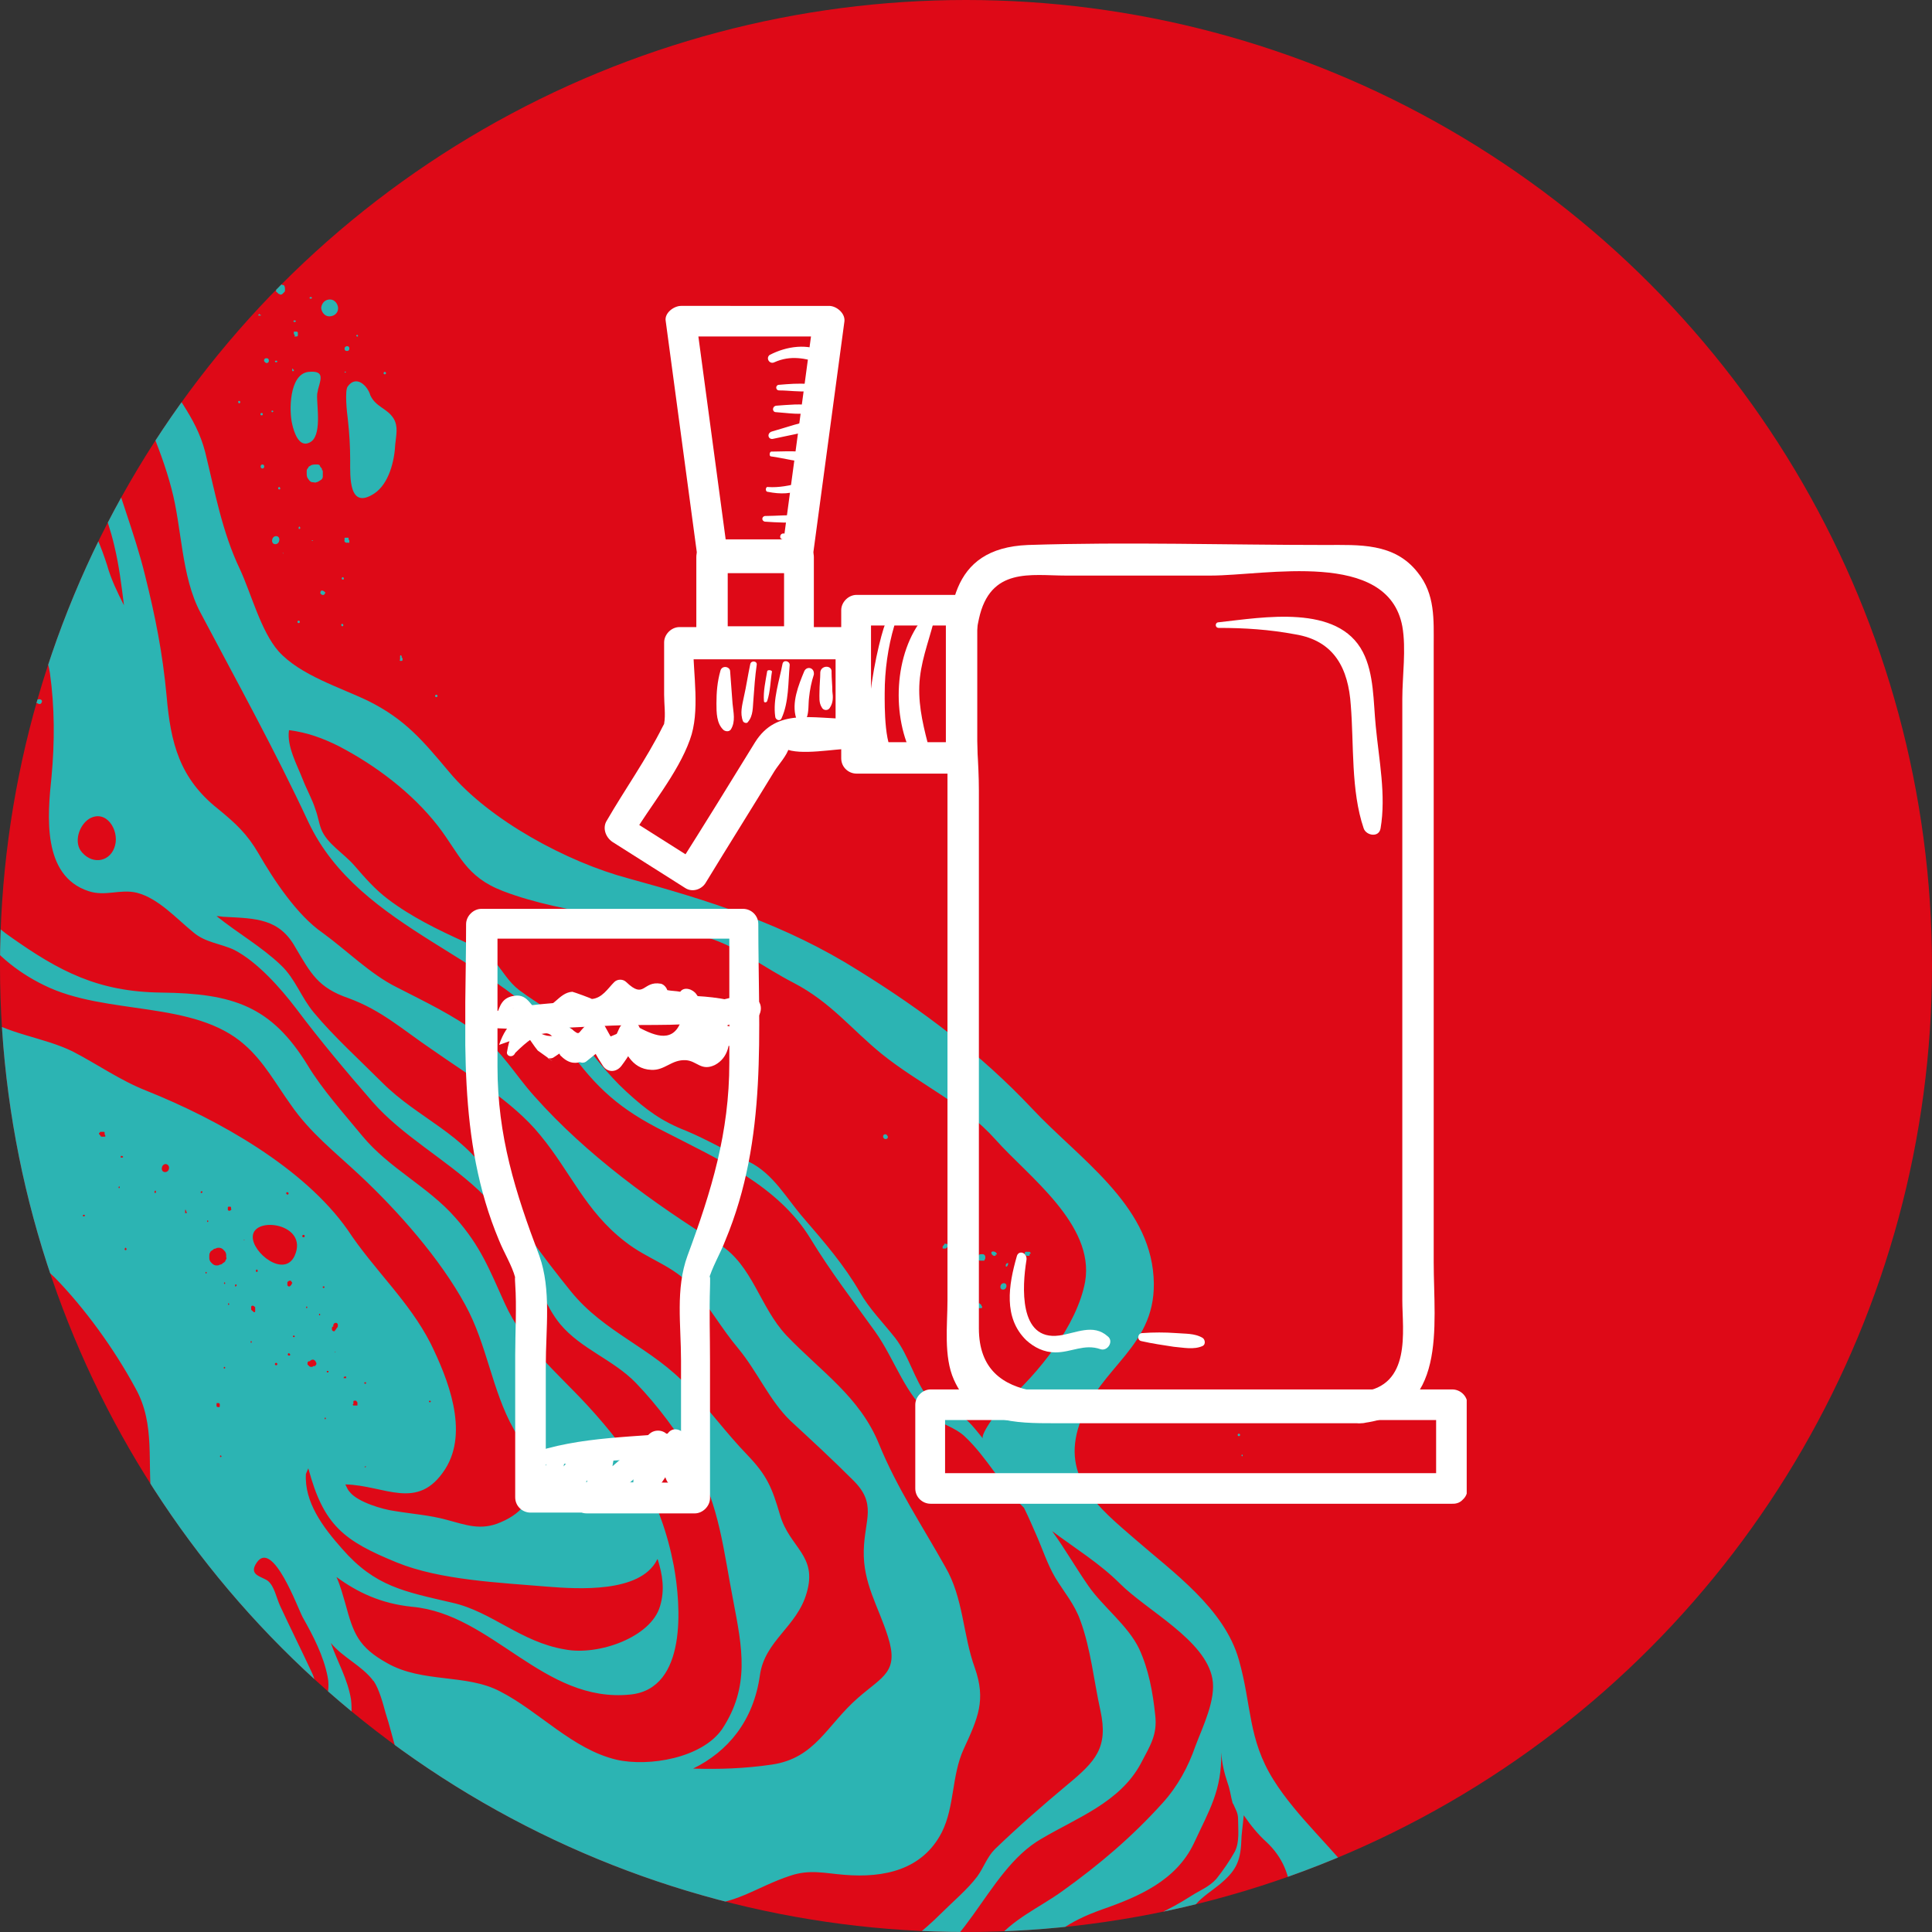
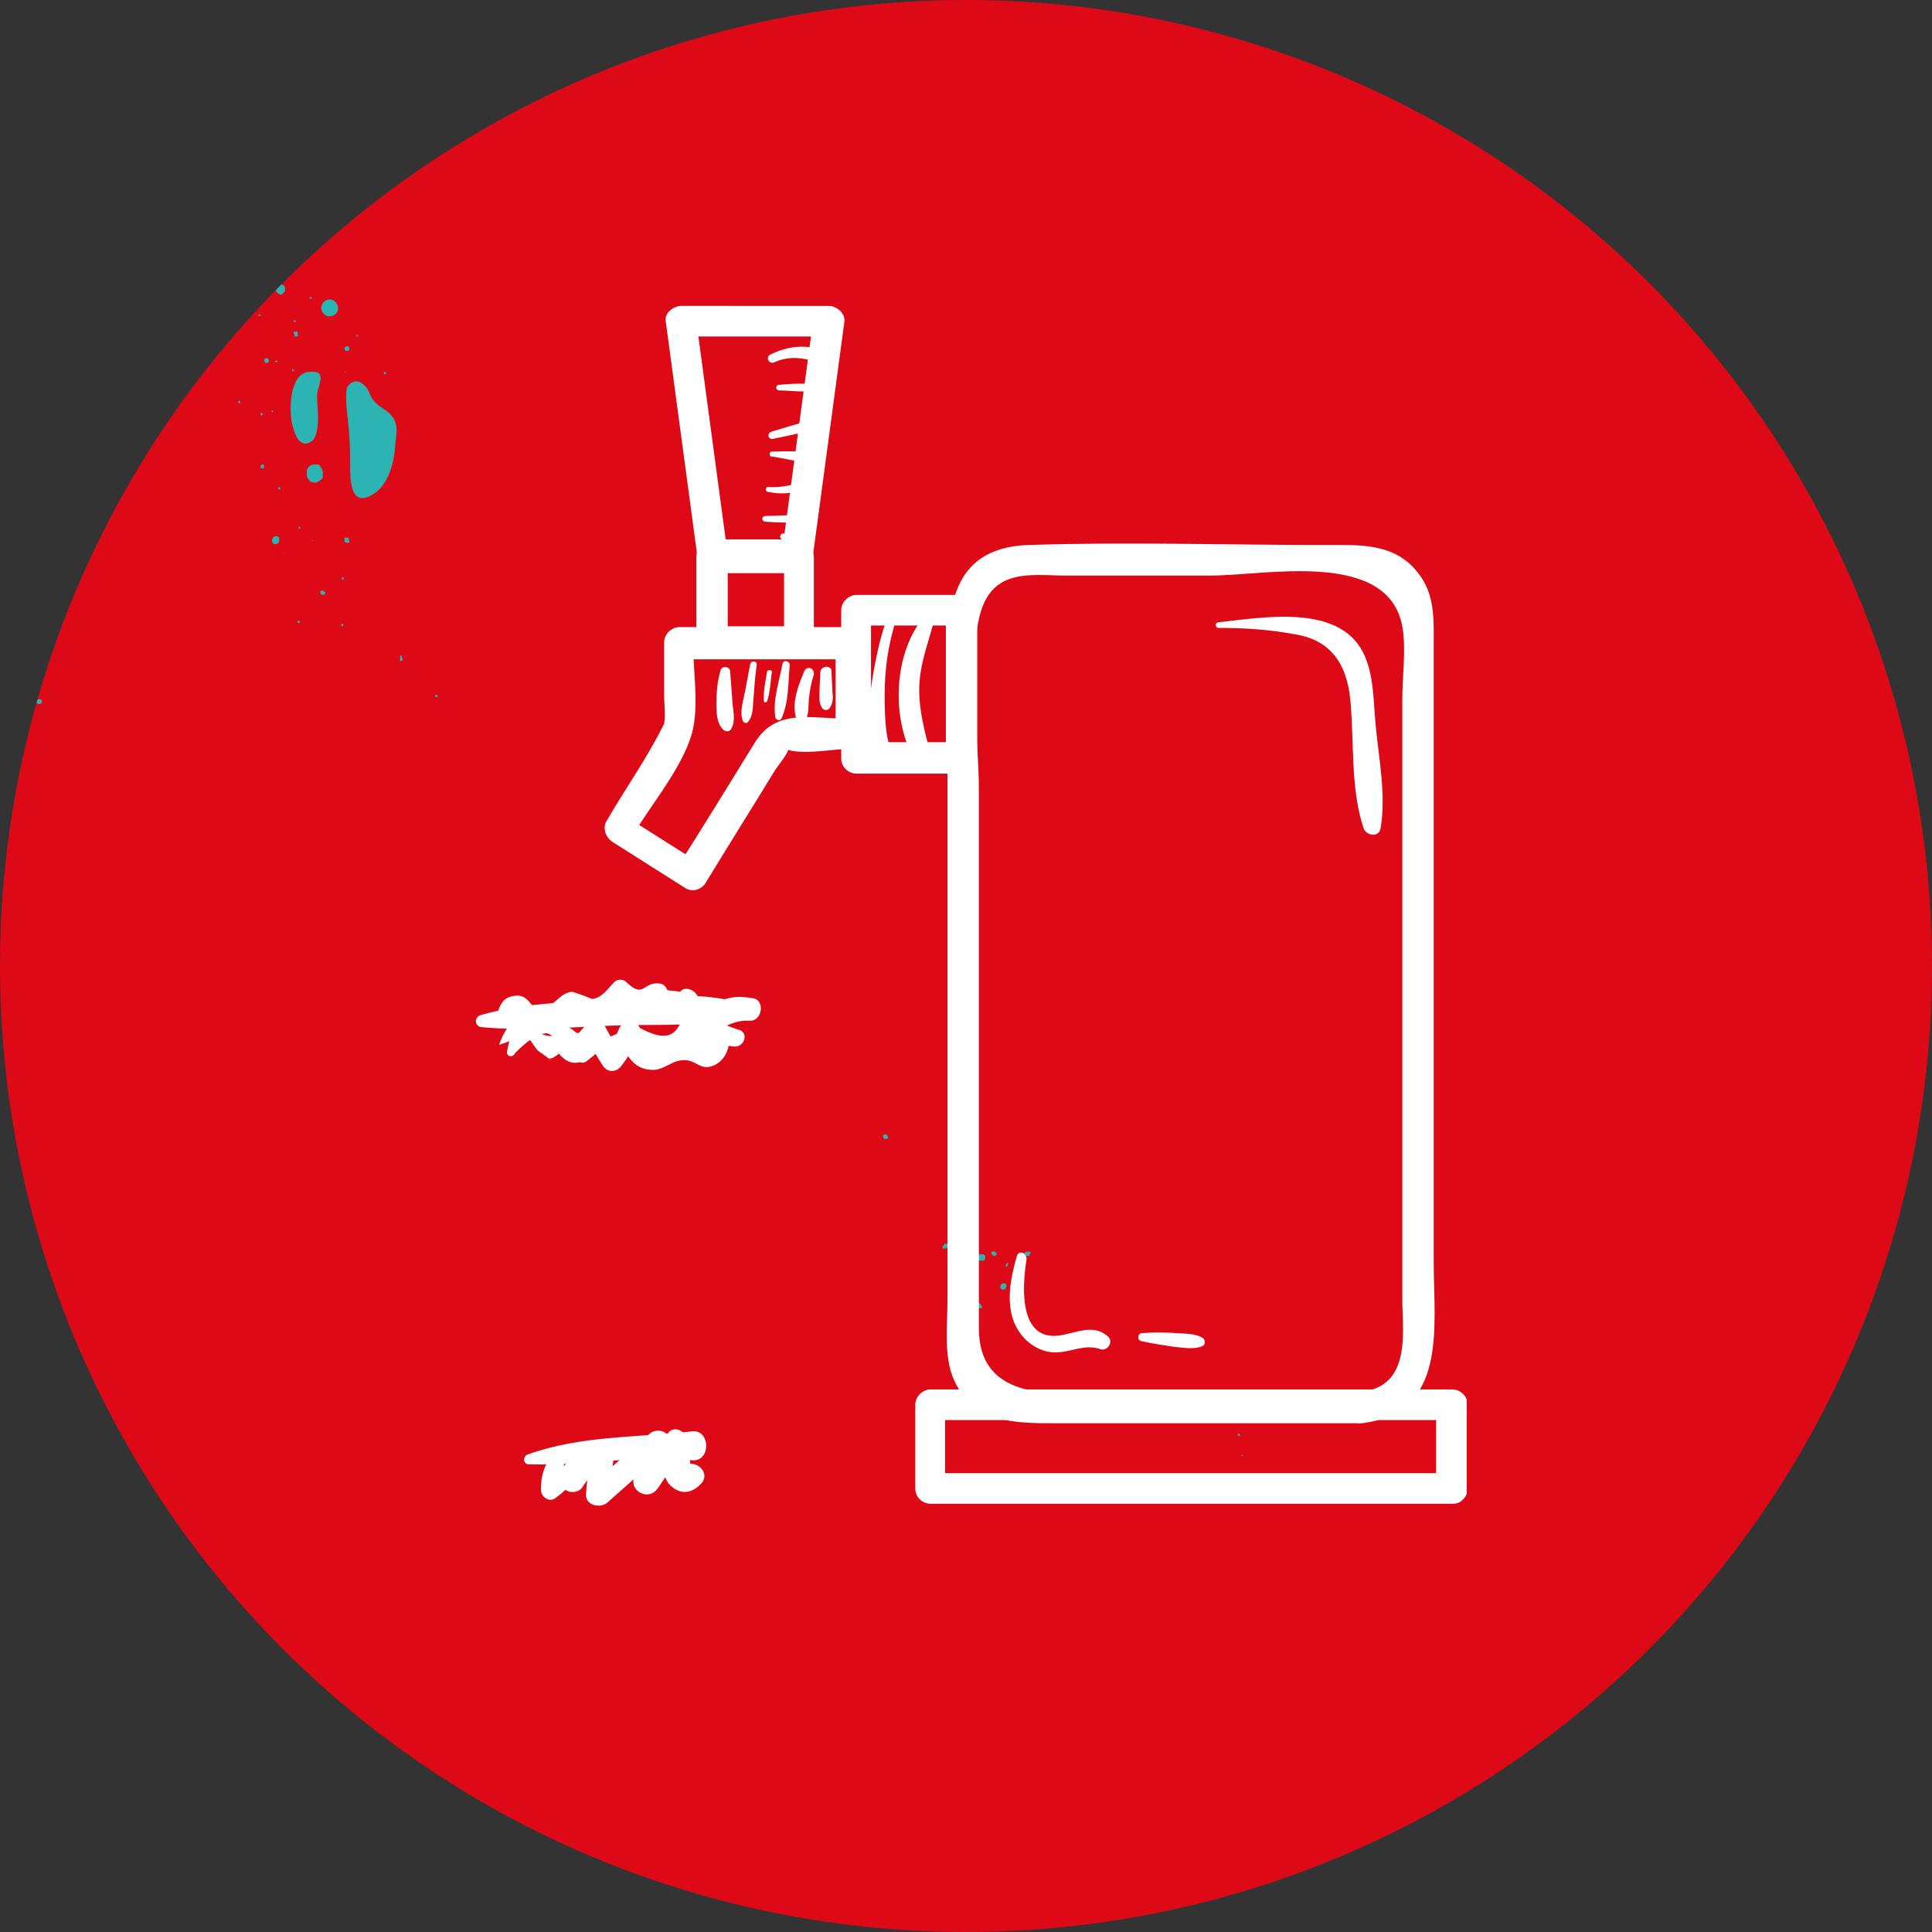
<svg xmlns="http://www.w3.org/2000/svg" xmlns:xlink="http://www.w3.org/1999/xlink" version="1.1" id="Calque_1" x="0px" y="0px" viewBox="0 0 240 240" style="enable-background:new 0 0 240 240;" xml:space="preserve">
  <rect x="0" y="0" width="240" height="240" fill="#333333" stroke="none" />
  <style type="text/css">
	.st0{clip-path:url(#SVGID_00000116914259760972155080000007705156023069585566_);}
	.st1{fill:#DE0917;}
	.st2{fill:#2CB4B3;}
	.st3{clip-path:url(#SVGID_00000016794679516598420250000007155045852387727523_);fill:#FFFFFF;}
	.st4{clip-path:url(#SVGID_00000113328925835165524620000004481002166317174922_);fill:#FFFFFF;}
	.st5{clip-path:url(#SVGID_00000157309851670006909550000006064316526894274178_);fill:#FFFFFF;}
	.st6{clip-path:url(#SVGID_00000004543215741472025330000003366679018811571124_);fill:#FFFFFF;}
	.st7{clip-path:url(#SVGID_00000153704876684518552190000018055320139001506956_);fill:#FFFFFF;}
	.st8{clip-path:url(#SVGID_00000029762005108859469480000005976865218997778579_);fill:#FFFFFF;}
	.st9{clip-path:url(#SVGID_00000124123826073320278730000017992032690756075403_);fill:#FFFFFF;}
	.st10{clip-path:url(#SVGID_00000036219150774143528430000005436393630431159184_);fill:#FFFFFF;}
	.st11{clip-path:url(#SVGID_00000069373364199260871670000004817891120236806059_);fill:#FFFFFF;}
	.st12{clip-path:url(#SVGID_00000031910195822884846200000013257839976786677916_);fill:#FFFFFF;}
	.st13{clip-path:url(#SVGID_00000153666116348507211470000006652996954957441196_);fill:#FFFFFF;}
	.st14{clip-path:url(#SVGID_00000170996853167959733320000004075303891903094698_);fill:#FFFFFF;}
	.st15{clip-path:url(#SVGID_00000070102528387395311990000008574027981005450638_);fill:#FFFFFF;}
	.st16{clip-path:url(#SVGID_00000059997505826642262580000017673651285458160814_);fill:#FFFFFF;}
	.st17{clip-path:url(#SVGID_00000057147856139480892400000014498834797378858687_);fill:#FFFFFF;}
	.st18{clip-path:url(#SVGID_00000080915188854476888080000004213457522740123051_);fill:#FFFFFF;}
	.st19{clip-path:url(#SVGID_00000068653733278811693620000014509500199722458016_);fill:#FFFFFF;}
	.st20{clip-path:url(#SVGID_00000080910888554279183310000007281303214082892718_);fill:#FFFFFF;}
	.st21{clip-path:url(#SVGID_00000091701406622096557610000011038463473196950681_);fill:#FFFFFF;}
	.st22{clip-path:url(#SVGID_00000178198892029915919370000017619732176067180210_);fill:#FFFFFF;}
	.st23{clip-path:url(#SVGID_00000021803900751680443030000017014328534727399868_);fill:#FFFFFF;}
	.st24{clip-path:url(#SVGID_00000118397558284901461990000007243922751408289421_);fill:#FFFFFF;}
	.st25{clip-path:url(#SVGID_00000118392764203622998120000011229565149317243790_);fill:#FFFFFF;}
	.st26{clip-path:url(#SVGID_00000042728103817300866900000006863789280991545768_);fill:#FFFFFF;}
	.st27{clip-path:url(#SVGID_00000066498404676310804950000004977044911638018987_);fill:#FFFFFF;}
	.st28{clip-path:url(#SVGID_00000121269127070027477280000005086245155046748805_);fill:#FFFFFF;}
	.st29{clip-path:url(#SVGID_00000103262150163408758500000003048887595185837185_);fill:#FFFFFF;}
	.st30{clip-path:url(#SVGID_00000090990325429134732750000000850090529702331833_);fill:#FFFFFF;}
	.st31{clip-path:url(#SVGID_00000039097331558232959110000001241574129549927070_);fill:#FFFFFF;}
	.st32{clip-path:url(#SVGID_00000074434031966839137130000005456995145830503321_);fill:#FFFFFF;}
	.st33{clip-path:url(#SVGID_00000160900636747919027050000008077044283030157475_);fill:#FFFFFF;}
	.st34{clip-path:url(#SVGID_00000142887066410914758570000015584147578591294888_);fill:#FFFFFF;}
</style>
  <g>
    <defs>
      <circle id="SVGID_1_" cx="120" cy="120" r="120" />
    </defs>
    <clipPath id="SVGID_00000129203306324586612670000005359369166343101075_">
      <use xlink:href="#SVGID_1_" style="overflow:visible;" />
    </clipPath>
    <g style="clip-path:url(#SVGID_00000129203306324586612670000005359369166343101075_);">
      <rect x="-10" y="-77.9" class="st1" width="260" height="366" />
      <path class="st2" d="M43.2,48c-0.4,0.5-0.1,3.3,0,4c0.2,1.8,0.3,3.4,0.3,5.2c0,2-0.2,6.2,3,4.1c1.8-1.2,2.5-4,2.6-6.1    c0.1-1.1,0.4-2.2-0.2-3.2c-0.8-1.3-2.2-1.4-2.9-2.9C45.7,48,44.3,46.5,43.2,48L43.2,48z" />
      <path class="st2" d="M36.3,52.7c0.2,0.9,0.8,2.9,2.1,2.3c1.7-0.7,0.9-4.7,1-6c0-0.2,0.1-0.4,0.1-0.6c0.4-1.4,0.8-2.4-1.2-2.2    C35.9,46.5,35.9,51.1,36.3,52.7z" />
      <path class="st2" d="M34.2,67.6c0.6,0,0.7-1,0.1-1S33.6,67.6,34.2,67.6z" />
      <path class="st2" d="M29.1,37.3c-0.3,0-0.6,0.2-0.5,0.5c0,0.3,0.3,0.5,0.6,0.5c0.3,0,0.6-0.1,0.9-0.3c0.1-0.1,0.1-0.3,0-0.4    C29.8,37.4,29.5,37.3,29.1,37.3z" />
      <path class="st2" d="M35.4,36.1c0-0.1,0-0.2,0-0.2c0-0.1,0-0.3-0.1-0.4c0,0,0,0,0,0l0,0c0-0.1-0.1-0.1-0.2-0.1    c-0.1,0-0.1-0.1-0.2-0.1c-0.2,0-0.3,0.1-0.4,0.2c0,0-0.1,0.1-0.1,0.1c0,0,0,0.1-0.1,0.2c0,0.1,0,0.2,0,0.2c0,0,0,0.1,0,0.2    c0,0,0,0.1,0.1,0.1c0,0,0.1,0.1,0.1,0.1c0,0,0.1,0.1,0.1,0.1c0.1,0,0.2,0.1,0.2,0.1c0.1,0,0.2,0,0.3-0.1c0,0,0.1-0.1,0.1-0.1    c0,0,0.1-0.1,0.1-0.1C35.4,36.2,35.4,36.2,35.4,36.1L35.4,36.1z" />
      <path class="st2" d="M29.1,22.2c-0.2,0-0.3,0-0.5,0.2c-0.2,0.2-0.3,0.4-0.2,0.7c0.1,0.5,0.8,0.8,1.2,0.4c0.1-0.1,0.2-0.2,0.3-0.4    c0,0,0,0,0,0c0.1-0.2,0.1-0.4,0-0.6c-0.1-0.2-0.2-0.3-0.4-0.3C29.3,22.1,29.2,22.1,29.1,22.2L29.1,22.2z" />
      <path class="st2" d="M39.3,57.7c-0.3,0-0.6,0-0.8,0.2c0,0,0,0,0,0c-0.1,0-0.2,0.1-0.2,0.2c-0.1,0.1-0.2,0.2-0.2,0.4    c0,0.1,0,0.2,0,0.3c0,0.2,0,0.5,0.2,0.7c0.1,0.2,0.3,0.4,0.5,0.4c0.2,0,0.4,0.1,0.5,0c0.2,0,0.4-0.2,0.6-0.3    c0.1-0.1,0.2-0.2,0.2-0.4c0-0.1,0-0.2,0-0.3l0-0.3c0-0.1,0-0.2-0.1-0.2c0,0,0-0.1,0-0.1c0-0.1-0.1-0.2-0.2-0.3    C39.7,57.7,39.6,57.7,39.3,57.7L39.3,57.7z" />
      <path class="st2" d="M39.9,38.2c0,0.5,0.4,1.1,1,1.1s1.1-0.4,1.1-1c0-0.5-0.4-1.1-1-1.1S40,37.6,39.9,38.2z" />
      <path class="st2" d="M29.1,29.3C29.1,29.3,29.1,29.3,29.1,29.3c0.1,0,0.1,0,0.1,0c0,0,0,0,0,0c0,0,0.1,0.1,0.1,0.1c0,0,0,0,0.1,0    c0,0,0.1,0,0.1,0c0,0,0,0,0.1,0c0,0,0.1-0.1,0.1-0.1s0-0.1,0-0.1c0,0,0-0.1,0-0.1c0,0,0-0.1-0.1-0.1c0,0-0.1,0-0.1-0.1    s-0.1,0-0.1,0c0,0-0.1,0-0.1,0c0,0-0.1,0-0.1,0.1c0,0,0,0,0,0c0,0,0,0,0,0c0,0,0,0-0.1,0c0,0,0,0,0,0c0,0,0,0,0,0c0,0,0,0,0,0.1    c0,0,0,0,0,0C29,29.2,29,29.2,29.1,29.3L29.1,29.3L29.1,29.3z" />
      <path class="st2" d="M32.9,37c0-0.1-0.1-0.1-0.1-0.1c-0.2-0.1-0.4,0-0.4,0.3c0,0,0,0.1,0,0.1s0,0.1,0.1,0.1    C32.7,37.5,33,37.2,32.9,37z" />
      <path class="st2" d="M32.7,30.5c-0.2,0-0.3,0.1-0.3,0.3c0,0.2,0.1,0.3,0.3,0.3c0.2,0,0.3-0.1,0.3-0.3C33,30.7,32.8,30.5,32.7,30.5    z" />
      <path class="st2" d="M36.5,41.3C36.5,41.3,36.5,41.3,36.5,41.3c0,0.1,0,0.2,0,0.2c0,0,0,0,0,0c0,0,0.1,0.1,0.1,0.1l0,0    c0,0,0,0,0,0.1s0,0,0,0.1s0,0,0.1,0h0.1c0,0,0.1,0,0.1,0c0,0,0,0,0,0c0,0,0,0,0.1-0.1c0,0,0,0,0,0c0,0,0-0.1,0-0.1    c0,0,0-0.1,0-0.1l0,0c0,0,0,0,0,0c0,0,0-0.1,0-0.1c0,0,0-0.1,0-0.1c0,0-0.1-0.1-0.1-0.1c0,0-0.1,0-0.1,0c0,0,0,0-0.1,0    c-0.1,0-0.1,0-0.2,0C36.5,41.2,36.5,41.2,36.5,41.3C36.4,41.3,36.4,41.3,36.5,41.3L36.5,41.3z" />
      <path class="st2" d="M33.1,45.1c0.2,0,0.3-0.1,0.3-0.3c0-0.2-0.1-0.3-0.3-0.3s-0.3,0.1-0.3,0.3C32.8,44.9,33,45.1,33.1,45.1z" />
      <path class="st2" d="M42.8,43.3c0,0.2,0.1,0.3,0.3,0.3c0.2,0,0.3-0.1,0.3-0.3c0-0.2-0.1-0.3-0.3-0.3C43,43,42.8,43.1,42.8,43.3z" />
      <path class="st2" d="M43.4,67.2c0,0,0-0.1-0.1-0.2l0-0.1c0,0,0,0,0-0.1l-0.1,0c0,0,0,0-0.1,0H43c0,0,0,0-0.1,0s-0.1,0-0.1,0.1    c0,0,0,0,0,0.1c0,0,0,0,0,0.1c-0.1,0.2,0.2,0.4,0.4,0.3C43.4,67.5,43.4,67.4,43.4,67.2L43.4,67.2z" />
      <path class="st2" d="M40.3,73.5c-0.2-0.2-0.5-0.2-0.5,0.1c0,0,0,0.1,0,0.1c0,0,0,0.1,0.1,0.1c0,0,0.1,0.1,0.1,0.1c0,0,0.1,0,0.1,0    c0,0,0,0,0.1,0c0,0,0.1,0,0.1-0.1c0,0,0,0,0.1-0.1c0-0.1,0-0.1,0-0.2C40.4,73.6,40.4,73.6,40.3,73.5L40.3,73.5z" />
      <path class="st2" d="M32.6,58.2c0.3,0,0.3-0.5,0-0.5S32.3,58.2,32.6,58.2z" />
      <path class="st2" d="M49.8,82.1c0.1,0,0.2,0,0.2-0.1c0,0,0-0.1,0-0.1c0,0,0-0.1,0-0.1c0,0,0-0.1-0.1-0.1c0,0,0,0,0-0.1    c0,0,0-0.1,0-0.1s-0.1-0.1-0.1-0.1s-0.1,0-0.1,0.1c0,0,0,0,0,0c0,0,0,0,0,0.1c0,0,0,0,0,0c0,0,0,0.1,0,0.1c0,0,0,0.1,0,0.1    c0,0,0,0.1,0,0.1C49.6,82.1,49.7,82.1,49.8,82.1L49.8,82.1z" />
      <path class="st2" d="M30.9,8.9c0,0.1,0.1,0.3,0.3,0.3s0.3-0.1,0.3-0.3c0-0.1-0.1-0.3-0.3-0.3S30.9,8.8,30.9,8.9z" />
      <path class="st2" d="M153.9,178.1c-0.2,0-0.2,0.3,0,0.3S154.1,178.1,153.9,178.1z" />
      <path class="st2" d="M35.2,68.7C35.2,68.7,35.2,68.7,35.2,68.7C35.2,68.7,35.2,68.7,35.2,68.7c-0.1,0-0.1,0-0.1,0c0,0,0,0,0,0    c0,0,0,0,0,0.1s0,0,0,0.1c0,0,0,0,0,0s0,0,0,0c0,0,0,0,0,0c0,0,0,0,0,0l0,0c0,0,0,0,0,0l0,0l0,0c0,0,0,0,0,0l0,0l0,0c0,0,0,0,0,0    s0,0,0,0c0,0,0,0,0,0l0,0c0,0,0,0,0,0c0,0,0,0,0-0.1c0,0,0,0,0,0c0,0,0,0,0,0c0,0,0,0,0-0.1C35.2,68.8,35.2,68.8,35.2,68.7    C35.2,68.8,35.2,68.8,35.2,68.7C35.2,68.8,35.2,68.7,35.2,68.7L35.2,68.7z" />
      <path class="st2" d="M38.9,67.2C38.9,67.2,38.9,67.2,38.9,67.2c-0.1-0.1-0.1-0.1-0.2,0C38.7,67.2,38.8,67.2,38.9,67.2L38.9,67.2z" />
      <path class="st2" d="M34.7,60.5c-0.2,0-0.2,0.3,0,0.3S34.8,60.5,34.7,60.5z" />
      <path class="st2" d="M37.3,65.6c0-0.1-0.1-0.3-0.2-0.1c0,0,0,0.1,0,0.1c0,0,0,0.1,0,0.1c0,0,0,0,0.1,0    C37.2,65.7,37.3,65.7,37.3,65.6L37.3,65.6z" />
      <path class="st2" d="M37.1,77.1c-0.2,0-0.2,0.3,0,0.3S37.3,77.1,37.1,77.1z" />
      <path class="st2" d="M42.6,71.7c-0.2,0-0.2,0.3,0,0.3S42.7,71.7,42.6,71.7z" />
      <path class="st2" d="M42.5,77.8c0.2,0,0.2-0.3,0-0.3S42.4,77.8,42.5,77.8z" />
      <path class="st2" d="M54.2,86.3c-0.2,0-0.2,0.3,0,0.3S54.4,86.3,54.2,86.3z" />
      <path class="st2" d="M32.5,51.6c0.2,0,0.2-0.3,0-0.3S32.3,51.6,32.5,51.6z" />
      <path class="st2" d="M29.7,50.1c0.2,0,0.2-0.3,0-0.3S29.6,50.1,29.7,50.1z" />
      <path class="st2" d="M33.8,51.2c0.2,0,0.2-0.2,0-0.2C33.7,51,33.7,51.2,33.8,51.2z" />
      <path class="st2" d="M34.3,44.8c-0.2,0-0.2,0.2,0,0.2C34.5,45,34.5,44.8,34.3,44.8z" />
      <path class="st2" d="M36.4,45.8C36.4,45.8,36.3,45.8,36.4,45.8C36.3,45.8,36.3,45.8,36.4,45.8c-0.1,0-0.1,0-0.1,0c0,0,0,0,0,0.1    c0,0,0,0,0,0.1c0,0,0,0.1,0,0.1c0,0,0,0,0.1,0c0,0,0.1,0,0.1,0c0,0,0,0,0-0.1c0,0,0,0,0-0.1C36.4,46,36.4,45.9,36.4,45.8    C36.4,45.9,36.4,45.9,36.4,45.8z" />
      <path class="st2" d="M32.2,39C32.2,39,32.2,39,32.2,39C32.1,39,32.1,39,32.2,39c-0.1,0.1-0.1,0.1-0.1,0.1s0,0,0,0.1c0,0,0,0,0,0    c0,0,0,0,0,0c0,0,0.1,0,0.1,0h0.1c0,0,0.1,0,0.1,0c0,0,0,0,0,0c0,0,0,0,0,0c0,0,0-0.1,0-0.1c0,0,0,0,0,0c0,0,0,0-0.1,0    S32.3,39,32.2,39C32.2,39,32.2,39,32.2,39L32.2,39z" />
      <path class="st2" d="M36.6,39.8c-0.2,0-0.2,0.2,0,0.2S36.8,39.8,36.6,39.8z" />
      <path class="st2" d="M38.6,37.1c0.2,0,0.2-0.2,0-0.2S38.4,37.1,38.6,37.1z" />
      <path class="st2" d="M34.8,29.8c-0.2,0-0.2,0.3,0,0.3S35,29.8,34.8,29.8z" />
      <path class="st2" d="M25,29.1c-0.2,0-0.2,0.3,0,0.3S25.1,29.1,25,29.1z" />
      <path class="st2" d="M33,28.2c-0.2,0-0.2,0.2,0,0.2S33.2,28.2,33,28.2z" />
      <path class="st2" d="M30.2,19.7c0.2,0,0.2-0.3,0-0.3S30,19.7,30.2,19.7z" />
      <path class="st2" d="M30.4,9.3c-0.1,0-0.2,0.2,0,0.2S30.5,9.3,30.4,9.3z" />
      <path class="st2" d="M41.4,24.2c0.2,0,0.2-0.3,0-0.3S41.2,24.2,41.4,24.2z" />
      <path class="st2" d="M44.4,41.6c-0.2,0-0.2,0.2,0,0.2C44.5,41.9,44.5,41.6,44.4,41.6z" />
      <path class="st2" d="M42.8,46.2C42.8,46.2,42.8,46.2,42.8,46.2C42.9,46.5,43.1,46,42.8,46.2C42.8,46.1,42.8,46.1,42.8,46.2    L42.8,46.2z" />
      <path class="st2" d="M47.8,46.2c-0.2,0-0.2,0.3,0,0.3S48,46.2,47.8,46.2z" />
      <path class="st2" d="M27.8,41.3c-0.2,0-0.2,0.2,0,0.2S27.9,41.3,27.8,41.3z" />
      <path class="st2" d="M125.2,156.9c0,0-0.1,0-0.2,0.1c-0.1,0.1-0.1,0.5,0.1,0.3C125.2,157.2,125.3,156.9,125.2,156.9z" />
      <path class="st2" d="M117.7,154.6C117.7,154.6,117.6,154.6,117.7,154.6c-0.1-0.1-0.1-0.1-0.2-0.1c0,0-0.1,0-0.1,0    c-0.1,0-0.1,0-0.1,0.1c0,0,0,0-0.1,0.1c0,0,0,0.1-0.1,0.1v0.1c0,0,0,0,0,0c0,0,0,0.1,0,0.1c0,0,0,0,0,0v0l0,0c0,0,0,0.1,0,0.1l0,0    l0,0c0,0,0,0,0,0c0,0,0,0,0,0l0,0c0,0,0,0,0.1,0l0,0c0,0,0,0,0.1,0l0,0l0,0c0,0,0,0,0.1,0l0,0c0,0,0,0,0,0l0,0c0,0,0,0,0,0l0,0    c0,0,0,0,0.1,0l0,0c0,0,0,0,0.1-0.1c0,0,0.1-0.1,0.1-0.1c0,0,0,0,0,0c0,0,0,0,0-0.1C117.7,154.8,117.7,154.8,117.7,154.6    C117.7,154.7,117.7,154.7,117.7,154.6L117.7,154.6z" />
      <path class="st2" d="M119.9,150.6c-0.1,0-0.3,0.1-0.3,0.2c0,0.1,0.1,0.3,0.2,0.3c0.1,0,0.3-0.1,0.3-0.2    C120.1,150.8,120,150.6,119.9,150.6z" />
      <path class="st2" d="M123.8,155.7c-0.1-0.2-0.4-0.3-0.6-0.2c-0.2,0.2,0.2,0.6,0.4,0.5c0.1,0,0.1-0.1,0.1-0.1c0,0,0,0,0-0.1    C123.8,155.9,123.9,155.8,123.8,155.7C123.8,155.8,123.8,155.8,123.8,155.7z" />
      <path class="st2" d="M121.9,162.1C121.9,162.1,121.9,162,121.9,162.1c-0.1-0.1-0.1-0.1-0.1-0.1c0,0-0.1,0-0.1-0.1    c-0.1,0-0.1,0-0.2,0c-0.2,0-0.4,0.2-0.3,0.4c0,0.3,0.4,0.2,0.6,0.2c0,0,0.1,0,0.1,0c0,0,0.1,0,0.1-0.1c0,0,0,0,0-0.1    C121.9,162.2,121.9,162.2,121.9,162.1C121.9,162.1,121.9,162.1,121.9,162.1L121.9,162.1z" />
      <path class="st2" d="M128,155.6c0,0-0.1-0.1-0.1-0.1c-0.1,0-0.1,0-0.2,0c0,0-0.1,0-0.1,0c0,0-0.1,0-0.1,0c0,0-0.1,0-0.1,0    c0,0,0,0,0,0c0,0-0.1,0.1-0.1,0.1c0,0,0,0.1,0,0.1c0,0,0,0.1,0,0.1s0,0.1,0.1,0.1c0,0,0.1,0.1,0.1,0.1c0,0,0.1,0,0.1,0    c0.1,0,0.1,0,0.2,0c0.1,0,0.1,0,0.1-0.1c0,0,0,0,0-0.1c0,0,0.1-0.1,0.1-0.1C128.1,155.8,128.1,155.8,128,155.6    C128,155.7,128,155.6,128,155.6L128,155.6z" />
      <path class="st2" d="M110,140.9c-0.2,0-0.3,0.1-0.3,0.3c0,0.1,0.1,0.3,0.3,0.3s0.3-0.1,0.3-0.3C110.2,141,110.1,140.9,110,140.9z" />
      <path class="st2" d="M4.7,87.4c0.2,0.1,0.4,0.1,0.5-0.2s-0.3-0.4-0.5-0.3c0,0-0.1,0-0.1,0.1c0,0,0,0.1-0.1,0.1c0,0.1,0,0.1,0,0.2    S4.7,87.3,4.7,87.4z" />
      <path class="st2" d="M0.9,86.3c0.1,0,0.1,0,0.2,0c0.1,0,0.2-0.1,0.2-0.2c0-0.1,0.1-0.1,0.1-0.2c0-0.2-0.1-0.3-0.3-0.3    c0,0,0,0-0.1,0l0,0c-0.2-0.1-0.5,0.1-0.5,0.3c0,0.1,0,0.2,0.1,0.3c0.1,0.1,0.1,0.1,0.2,0.1C0.8,86.3,0.9,86.3,0.9,86.3L0.9,86.3z" />
      <path class="st2" d="M122.1,155.8c-0.1,0-0.1,0-0.2,0c-0.1,0-0.2,0-0.3,0.1c-0.1,0.1-0.1,0.2-0.2,0.3c0,0.1,0,0.2,0.1,0.3    c0.1,0.1,0.2,0.1,0.3,0.1c0.1,0,0.1,0,0.2,0c0.1,0,0.1,0,0.2,0c0.1,0,0.1,0,0.1-0.1c0.1-0.1,0.1-0.2,0.1-0.3s0-0.2-0.1-0.3    C122.3,155.9,122.2,155.8,122.1,155.8L122.1,155.8z" />
      <path class="st2" d="M124.7,159.4c-0.5,0-0.6,0.8-0.1,0.8C125.1,160.2,125.2,159.4,124.7,159.4z" />
      <path class="st2" d="M154.3,180.9c0.1,0,0.1-0.2,0-0.2S154.2,180.9,154.3,180.9z" />
      <path class="st2" d="M1.6,90C1.6,90,1.7,90,1.6,90C1.7,90,1.7,90,1.6,90C1.7,90,1.7,90,1.7,89.9c0,0,0,0,0-0.1s0,0,0-0.1    c0,0,0,0,0-0.1c0,0,0,0,0,0c0,0,0,0,0,0c0,0,0,0,0,0c0,0,0,0,0,0s0,0-0.1,0c0,0,0,0,0,0c0,0,0,0,0,0.1c0,0,0,0.1,0,0.1    C1.6,89.9,1.6,90,1.6,90C1.6,90,1.6,90,1.6,90C1.6,90,1.7,90,1.6,90L1.6,90z" />
      <path class="st2" d="M2.4,84.7c-0.1,0-0.1,0.2,0,0.2S2.6,84.7,2.4,84.7z" />
      <path class="st2" d="M0.6,93.6C0.6,93.6,0.6,93.6,0.6,93.6c-0.2,0.1,0.1,0.4,0.1,0.1C0.8,93.6,0.7,93.5,0.6,93.6z" />
      <path class="st2" d="M41.4,164.7C41.4,164.7,41.4,164.7,41.4,164.7C41.4,164.7,41.4,164.7,41.4,164.7z" />
-       <path class="st2" d="M162.7,270.2c-0.9-6.2,1.2-7.3,4.4-11.9c1.8-2.6,2.7-5.5,4.1-8.5c6-12.4-7.2-19.4-13-28.7    c-3.2-5.1-2.7-9.3-4.3-14.9c-1.8-6.4-8.2-10.9-12.9-15c-4.5-3.9-9.2-7.6-6.9-14.3c2.5-7.3,9.8-9.6,9.2-18.3    c-0.6-9.1-9.3-14.7-15.1-20.9c-6.4-6.8-13.6-12.2-21.5-17.1c-9.2-5.8-18.5-8.7-28.7-11.5c-7.5-2-17.2-7.2-22.2-13.2    c-3.2-3.8-5.4-6.5-10-8.8c-3.5-1.7-8.5-3.2-11.2-6.2c-2.2-2.5-3.4-7.2-4.8-10.2c-2.2-4.6-3.1-9.6-4.3-14.5    c-1.2-4.7-4.1-7.2-5.8-11.3c-1.9-4.5-0.9-10.3-1.9-15.1c-1.2-5.8-3.9-10.4-4.2-16.5C13.1,5.2,14-4.7,9.7-12    C3.6-22.4-7.4-31.4-17.5-38c-5.4-3.6-10.9-5.9-16-10.1c-5.5-4.6-9.8-7-16.5-9.5c-2.5-0.9-5.3-1.7-8.1-2.6v2.7    c5.7,3,11.8,6,13.4,7.2c5,3.7,9.2,5.8,14.8,8.4c3.4,1.6,5.2,3.4,7.8,5.9c2.5,2.3,5.9,3.1,8.1,5.5c1.7,1.9,2.4,4.1,4.5,5.7    c2.5,2,5.5,3.2,7.8,5.4c5.4,5.1,6.7,9.5,7.7,16.8C6.7,0.7,5.7,5.2,6.7,8.3c1.2,3.9,3.1,7.4,4.1,11.6c2.1,8.5,1.3,16.6,4.5,25    c2,5.3,4.6,10.4,6,15.8c1.3,4.8,1.2,10.9,3.6,15.4c4.6,8.7,9.3,17.2,13.4,26c6.4,13.6,23.8,16.7,32.2,28.1    c3.6,5,6.5,7.6,12.1,10.4c6.6,3.4,14.1,6.7,18.1,13.3c2.5,4.1,5.2,7.6,8,11.5c2.5,3.5,3.7,7.9,7.1,10.6c1.3,1,2.8,1.3,4,2.4    c2.8,2.6,4.6,6.2,7.4,8.9c0.6,1.2,1.1,2.4,1.5,3.3c0.8,1.8,1.4,3.7,2.4,5.4c1.1,1.8,2.4,3.3,3.1,5.3c1.3,3.5,1.7,7.6,2.5,11.2    c1,4.6-0.6,6.3-4.1,9.2c-3,2.5-6.2,5.3-9,8c-1,1-1.4,2.3-2.2,3.4c-1.2,1.6-3,3.1-4.4,4.5c-2.4,2.4-5.2,4.6-8.2,6.2    c-2.9,1.6-5.9,1.5-9.1,2.1c-2.6,0.4-4.7,1.8-7.1,2.6c-5.9,1.9-13.5-1.4-19.1-3.1c-8.6-2.5-18-3.8-25.5-9c-1-0.7-1.9-1.4-2.8-2.2    c-0.8-0.8-1.7-0.7-2.5-1.2c-0.8-0.5-1.2-1.5-1.8-2.2c-1-0.9-2.2-1.2-3.1-2.2c-1-1.2-1.1-2.9-0.8-4.4c0.3-1.8,0.3-3.4,0.5-5.2    c0.3-3.5,2.8-7.7,1.3-11.1c-1.3-2.8-2.7-5.6-4-8.4c-0.5-1.1-0.7-2.4-1.5-3.1c-0.8-0.6-2.5-0.7-1.4-2.3c2-2.9,5.1,5.7,5.7,6.8    c1.3,2.3,2.6,4.8,3.1,7.4c0.5,2.4-1,4.7-1.2,7.2c-0.2,1.7-0.5,3-0.8,4.6c-0.3,1.6,0.3,3.4,0.5,5.1c0.2,2.4,1.7,2.3,3.2,3.8    c1.2,1.2,1.8,3,3.4,3.7c-0.9-1.3-1.9-2.6-2.7-4c-0.7-1-1.9-2.1-2.2-3.3c-0.6-2.4,0.8-4.6,1.5-6.8c0.8-2.3,1.5-5.1,1.2-7.5    c-0.4-2.5-1.7-4.7-2.5-7c1.5,1.8,3.8,2.8,5.2,4.6c0,0,0,0.1,0.1,0.1c0.7,1,1.2,2.9,1.5,4c1,3,1.5,6.7,3.5,9.2    c2,2.4,5.2,5.7,7.8,7.4c4.4,2.8,9.6,2.9,14.5,4.3c4.2,1.2,8.4,2.7,12.8,2.9c4.7,0.2,7.4-2.2,11.7-3.6c2.4-0.8,4.2-0.3,6.7-0.1    c4.9,0.4,9.7-0.6,12.1-5.3c1.6-3.2,1.2-7,2.7-10.3c1.8-3.9,2.8-6.1,1.4-10.1c-1.5-4.1-1.4-8.7-3.7-12.6c-2.8-5-6-9.8-8.2-15.2    c-2.4-5.9-7.2-9-11.5-13.5c-3.3-3.5-4.2-8.7-8.3-11.3c-8.2-5.1-16.5-11.1-23-18.4c-2.6-2.9-3.9-5.5-7-7.8    c-3.3-2.4-6.5-3.9-10.2-5.8c-3.2-1.6-6.2-4.6-9.1-6.7c-3.2-2.2-6.1-6.6-8-9.9c-1.4-2.4-2.8-3.7-5-5.5c-4.8-3.8-5.9-8.2-6.4-14    c-0.5-5.4-1.4-9.9-2.7-15.1c-1.3-5.3-3.4-10.3-4.7-15.5c-0.9-3.5-2.2-6.8-3.3-10.1c-0.9-2.9-1.1-5.8-2-8.7c-1-3.2-2.1-5.9-2.2-9.3    c-0.2-3.5-0.7-6.2-2.1-9.4c-3.2-7.3-5-13.2-4.6-21.1c0.3-6.7-4.7-12.3-9.3-16.5c-1.9-1.7-4.1-3-5.8-4.7c-2.9-2.8-5.6-5.9-9.1-7.9    c-4.3-2.5-8.9-4.8-12.7-7.8c-2.8-2.2-6.3-3.8-9.5-5.4c-3.7-1.9-6.4-3.7-9.2-6.7c-0.3-0.4-0.8-0.8-1.3-1.3v2.8    c1.5,0.9,2.7,2.4,3.9,3.7c1.5,1.6,2.8,3.4,4.6,4.8c2.5,2,5.5,2.5,8.2,4.1c4.9,2.8,10.3,5.7,14.8,9.2c2.6,2,5.8,2.9,8.2,5    c1.6,1.3,3.1,3,4.6,4.5c2.5,2.5,5.7,4.5,7.4,7.8c1.5,3,2.3,6.5,2.4,9.8c0.1,5.3-2.3,11.3,0.7,16.4c1.6,2.6,2.7,4.4,3.3,7.4    c1.6,8.3,4,16.4,7.4,24.1c1.4,3.3,2.4,6.4,3.1,9.9c0.8,4,2.5,7.4,3.4,11.3c0.6,2.5,0.9,5,1.2,7.4c-0.8-1.6-1.6-3.2-2.1-5    c-1.5-4.7-3.5-8-6.4-12.1c-2.9-4.1-3-9.4-5.2-13.8c-2.1-4-4.5-8.5-5.6-12.9c-0.7-2.9-0.1-5.9-1.2-8.7c-1.1-2.5-2.9-4.1-3.5-6.9    c-0.9-4.2-1-8.6-1-12.9c0-3.8,0.6-7.7-1.5-11.1c-6.4-10.3-16.2-15.2-26-21.8c-3.4-2.3-6.9-3.3-10.5-5.1c-2.3-1.2-4-3.2-6.3-4.6    c-1-0.6-2.3-1.7-3.9-2.8v20c1.8,2.1,3.7,4.1,6.4,5.2c1.9,0.8,3.7,1.7,5.6,2.4c1.9,0.7,4.7,0.7,6,2.2c0.6,0.7,0.5,1.9,0.9,2.7    c0.7,1.3,2,2.3,3.2,3.2c2.3,1.6,5,2.5,7.7,3c3.8,0.6,6.8,1.3,9,4.5c1.1,1.5,2.4,3.1,3.4,4.7c0.9,1.6,1.9,4.2,2.2,6    c0.2,1.3-0.8,5.7,0.1,6.6c-1.6-1.6-2.6-3.4-4.7-4.6C-22.2,11-27.2,9.5-31.4,7C-37.9,3-43.6-2.2-50.2-5.9C-52.6-7.3-55.7-8-58-9.6    v3.7c4.9,2.3,10.3,4.1,14.3,7.6c3,2.7,5.8,5.6,9,8.1c5,3.7,9.8,5.6,13.4,10.9c3,4.3,4.4,8.8,7.8,12.8c2.3,2.8,5.3,4.7,7.4,7.4    c0.7,0.8,1.2,1.7,1.8,2.6c-1.9-2-4.1-3.2-6.6-4.5c-4.4-2.3-9.4-5.3-11.9-9.6c-2.8-4.7-5.3-8.4-9.9-11.7c-5.8-4.2-10.8-9.7-17-13.4    c-2.4-1.5-5.3-2.5-7.6-4.1c-0.3-0.2-0.5-0.4-0.8-0.6v4.9c0.7,0.3,1.3,0.6,2,1c4.4,2.3,8.2,3.8,11.9,7.2c4.2,3.9,8.3,8.3,12.4,12.4    c3.8,3.8,5.4,9,9.9,11.9c4.4,2.8,9.9,2.3,13.7,5.9c2.7,2.6,6.9,4.9,8,8.6c1.2,3.9,1.5,8.8,2,12.9c0.4,3.4,0.1,6.7,1.1,10.1    c0.9,3.1,2.8,5.9,3.3,9.1c0.6,4.3,0.6,8.6,0.2,12.9c-0.5,4.8-1.2,12.3,4.6,14.2c2.1,0.7,3.9-0.3,6,0.2c2.7,0.7,4.9,3.2,7,4.9    c1.5,1.3,3.4,1.4,5.1,2.2c2.9,1.5,5.8,4.8,7.7,7.3c3,4,6.2,7.8,9.5,11.6c3.7,4.2,8.9,7,13.1,10.9c2.9,2.8,4.6,4.7,6.2,8.5    c1.1,2.7,2.1,5.9,4,8.2c2.6,3.1,6.6,4.4,9.4,7.3c2.7,2.8,5.3,6.3,7.2,9.6c3.2,5.6,3.7,11.4,4.9,17.5c1.1,5.8,2.1,10.6-1.4,15.9    c-2.5,3.6-9.1,4.7-13.1,3.8c-5.5-1.3-9.6-6-14.5-8.5c-4.2-2.2-9.6-1-14-3.5c-3.6-2-4.2-3.7-5.2-7.4c-0.3-1-0.6-2.2-1.1-3.3    c2.6,1.9,5.5,3.3,9.4,3.7c10,0.9,16.3,12,27.1,10.9c7.1-0.7,6.3-11.1,5.4-16c-1.6-8.3-5.1-13.8-10.8-20    c-3.8-4.1-7.8-7.3-10.2-12.6c-1.9-4.2-3-7.1-6.1-10.6c-3.4-3.9-8.2-6.1-11.6-10.2c-2.3-2.8-5-5.8-6.8-8.8c-4.5-7.3-9.2-8.9-18.2-9    c-7.8-0.1-12.6-2.6-18.8-7c-2.9-2-2.9-3.2-3-6.5c-0.2-4.4-1.4-8.2-2.5-12.5c-0.9-3.3-2.6-7-2.9-10.4C-7.8,83.9-6.9,81-6.7,78    c0.3-5.5-0.9-11-0.7-16.4c0.4-10.2-4-10.3-11.4-15.1c-4-2.7-8-6-10.8-9.6c-2-2.5-2.2-2.9-5.5-4.1c-3.1-1.1-6.3-2.5-9.1-4.2    c-4.6-2.8-8.5-7.1-12.2-10.7c-0.5-0.5-1-1-1.5-1.4v3.4c1.7,1.5,3.5,3,5,4.4c5.7,5.6,14.1,12.3,21.4,15.8c4.6,2.2,5.4,4.8,8.8,7.8    c1.5,1.3,3.7,1.8,5.7,2.4c-3-0.6-6.1-1-8.8-2.3l0,0c-4.4-2.1-8.4-4.8-12.5-7.3c-4-2.4-8.6-3.7-12.5-6c-3.1-1.9-4.3-7.7-7.1-10.5    V29c0,0.1,0.1,0.2,0.1,0.4c0.2,0.9,0.3,1.7,0.8,2.5c1,1.6,2.9,2.7,4.1,4.2c0.5,0.6,1.1,1.5,1.7,2c1,0.8,2.5,1.2,3.5,2    c0.8,0.6,1.7,1.3,2.6,1.8c1,0.6,1.5,0.4,2.7,0.5c2.9,0.3,5.7,2.2,8.2,3.6c2.3,1.3,4.3,2.8,6.8,3.6c2.1,0.6,3.9,1.5,6.1,1.8    c1.4,0.1,2.5,0.6,3.8,1.1c2.6,1.1,6.7,1.4,8.1,4.4c0.5,1.2,0.6,3.3,0,4.4c-0.4,0.8-1.1,1.2-1.4,2.1c-0.4,1-0.2,2.1-0.2,3.2    c-0.2,4-3.8,5.3-5,8.8c-0.1-1.8,1.9-3.3,2.7-4.7c0.8-1.3,0.9-3.6,0.7-5.1c-0.2-2.2,1.1-4.9-0.6-6.8c-2-2.2-4.2-4.2-6.9-5.3    c-2-0.8-3.6-2.2-5.7-2.7c-2.3-0.6-5.2-1.2-7.3-2.4c-0.2-0.1-0.4-0.3-0.6-0.4c0,0,0,0-0.1,0c-0.1,0-0.1-0.1-0.1-0.2    c-0.4-0.4-0.7-0.8-1.1-1c-1.1-0.8-2.8-1.2-4-1.7c-2.6-1-5.6-1.4-7.9-3c-1.2-0.9-2.2-1.8-3.5-2.5c-1.7-1-2.3-1.5-3.3-3.1    c-1-1.4-2.2-2.4-3.5-3.6c-0.2-0.2-0.4-0.4-0.6-0.6v17c2.1,1.8,4.2,3.5,6.7,4.8c3.3,1.7,4.9,3.2,7.4,5.9c1.2,1.4,3.6,2.7,4.5,4.1    c0.8,1.2,0.3,2.6,1,3.9c1.2,2,4.5,3.1,6.2,4.5c2,1.6,3.2,3.6,4.1,5.8c2.7,6.7-0.7,14.3-0.3,21.2c0.2,4.2,1,8.2,0.8,12.6    c-0.2,5.1,2,9.4,3.5,14.3c1.5,5,3.2,9.6,6.5,13.9c2.7,3.6,7.7,4.9,10.8,8.1c1,1.1,1.4,2.3,2.7,3.3c1.4,1.1,3.2,1.6,4.7,2.6    c2,1.3,4.4,2.8,6,4.4c3.8,3.9,7.4,8.9,10,13.7c2.6,4.6,1.4,9.4,2.1,14.4c0.4,2.9,1.9,5.2,2.1,8.1c0.2,2.2,0.2,4.3,0.5,6.5    c0.6,4.5,0.8,8.6,1.9,12.9c0.7,2.7,0.5,5.4,1.3,8c0.8,2.4,1.6,4.8,1.9,7.4c0.4,3.1,1.1,5.9,1.1,9c0,1.3-0.2,3.2,0.3,4.4    c0.8,2,3.3,2.8,4.9,4c1.2,0.9,2.3,1.4,3.8,1.4c1.2,0.1,2.4,0.2,3.6,0.5c3.9,1.1,7.5,2.9,11.3,4.1c4.6,1.5,9.2,2.9,13.8,4.2    c4.2,1.1,7.8,2,10.9,5.1c2.8,2.8,4.9,3.8,8.7,5.1c5,1.7,10.2,5.2,13.2,9.3c2.8,3.7,5,7.2,7.1,11.3h21c-1.3-2.4-2.7-4.7-4.2-7.3    c-1.3-2.2-2.1-4.1-3.9-6.2c-1.6-1.9-3.1-4.1-4.1-6.5c-1.2-2.6-1.9-5.4-3-8.1c-0.6-1.4-1.2-2.7-2-3.9c-0.2-0.3-2.2-2.1-2-2.5    c0.3-0.7,4.4,0.1,5.2,0.1c3.4-0.4,6.5-1.4,10.1-0.7c1.4,0.3,3,0,4.4,0.1c2.2,0.2,4.4,0.4,6.7,0.2c3.9-0.3,8-0.3,11.9-0.8    c2-0.3,4-0.8,6-1c1.3-0.1,2.9,0.3,4.2-0.2c0.9-0.4,1.3-1.2,2.1-1.8c0.8-0.6,1.9-0.9,2.6-1.6c1.8-2.2,0.5-6.9,0.8-9.6    c0.1-1,0.6-1.6,1-2.2c0.2,0.8,0.4,1.6,0.6,2.5c0.2,1.7,0.8,3.6,0.5,5.3c-0.2,1.5-0.5,2.8-0.6,4.4c0,3.6,0,7.4-1.2,10.8    c-0.8,2.3-2.3,4.1-2.6,6.6c-0.3,2.3,0.7,4.4-0.3,6.5c-2,4.5-5.4,7.3-8.8,10.6c-2,2-4.1,2.2-6.8,3c-2.4,0.7-4.7,1.5-7,2.3h21.4    c1.3-0.7,2.5-1.5,3.7-2.2c2.5-1.7,3.1-4.1,3.1-7c0-1.3,0.2-2.8-0.1-4.1C163.6,273.1,162.9,271.7,162.7,270.2L162.7,270.2z     M14.3,105c-0.5,2-2.7,2.5-4.1,0.9c-1.1-1.2-0.4-3.4,0.9-4.2C13.2,100.5,14.8,103.1,14.3,105z M94.4,208.1c0.6-4.3,4.6-6,5.8-10.2    c1.4-4.7-2.1-5.6-3.3-9.7c-1-3.4-1.6-4.9-4.1-7.5c-2.6-2.7-4.8-5.7-7.3-8.4c-4.5-4.9-10.4-6.7-14.6-11.9c-3.4-4.2-7-9.1-9.7-13.7    c-3.5-5.9-9.2-7.7-13.7-12.2c-2.8-2.8-6.1-5.8-8.5-8.7c-1.6-1.9-2.3-4.2-4.1-5.9c-2.4-2.3-5.4-4-8-6.1c0.4,0,0.7,0.1,1.1,0.1    c3.8,0.2,6.7,0.2,8.7,3.8c1.9,3.2,2.8,5,6.6,6.3c4.1,1.5,6.7,3.9,10.4,6.4c4.4,3.1,10,6.4,13.4,10.6c3.8,4.6,5.6,9.4,10.5,13.2    c2.9,2.3,6.1,3,8.4,5.7c2.2,2.5,3.6,5.1,5.7,7.6c2.4,2.9,3.9,6.5,6.5,9c2.6,2.4,5.2,4.8,7.7,7.3c3.1,3,1.5,4.9,1.4,8.8    c-0.1,4.1,1.8,6.9,3,10.7c1.4,4.4-0.6,4.9-3.7,7.6c-3.9,3.4-5.3,7.5-10.7,8.3c-3.4,0.5-6.6,0.6-9.8,0.5    C90.4,217.6,93.6,213.8,94.4,208.1L94.4,208.1z M-14.3,52c-0.2,0-0.1-0.2,0-0.2S-14.1,52-14.3,52z M-13.6,60.9    C-13.6,60.9-13.6,60.9-13.6,60.9c0-0.2,0.2-0.4,0.3-0.2c0,0,0,0,0,0C-13.2,60.9-13.5,61.1-13.6,60.9L-13.6,60.9z M-45.1,43.4    c-0.2,0-0.2-0.3,0-0.3S-45,43.4-45.1,43.4z M-30.2,56.4c-0.1,0-0.1-0.2,0-0.2S-30.1,56.4-30.2,56.4z M-25.9,56.6    C-25.9,56.6-25.8,56.5-25.9,56.6c0.1-0.1,0.1-0.1,0.1-0.1c0,0,0,0,0,0c0,0,0,0,0,0c0,0,0,0,0,0s0,0,0,0c0,0,0,0,0,0.1c0,0,0,0,0,0    c0,0,0,0,0,0.1s0,0,0,0.1s0,0,0,0c0,0,0,0-0.1,0c0,0,0,0,0,0c0,0,0,0,0,0c0,0,0,0,0-0.1C-25.9,56.7-25.9,56.6-25.9,56.6    C-25.9,56.6-25.9,56.6-25.9,56.6L-25.9,56.6z M-26.9,52.1C-26.9,52.1-26.9,52.2-26.9,52.1C-26.9,52.2-26.9,52.2-26.9,52.1    c-0.1,0.1-0.1,0.1-0.1,0.1c0,0,0,0-0.1,0.1c0,0-0.1,0-0.1,0s-0.1,0-0.1,0s-0.1,0-0.1-0.1c0,0,0,0-0.1-0.1c0,0,0-0.1,0-0.1    s0-0.1,0-0.1c0,0,0-0.1,0.1-0.1l0.1,0c0,0,0.1,0,0.1,0h0.1c0,0,0.1,0.1,0.1,0.1c0,0,0,0,0,0c0,0,0,0,0,0c0,0,0,0,0,0.1    c0,0,0,0,0,0C-26.8,52-26.8,52-26.9,52.1C-26.8,52.1-26.8,52.1-26.9,52.1z M-25.5,62.3c0,0.1,0,0.1-0.1,0.1c0,0,0,0-0.1,0    c0,0-0.1,0-0.2,0c0,0,0,0-0.1,0c-0.1,0-0.1,0-0.1-0.1c0,0,0,0,0-0.1c0,0,0,0,0-0.1c0,0,0,0,0,0c0,0,0,0,0,0s0,0,0-0.1v0    c0,0,0-0.1,0.1-0.1c0,0,0.1-0.1,0.1-0.1s0.1,0,0.1,0s0.1,0,0.1,0s0.1,0,0.1,0.1s0.1,0.1,0.1,0.1c0,0,0,0.1,0,0.1    C-25.5,62.2-25.5,62.2-25.5,62.3L-25.5,62.3z M-24.7,66.2c0,0,0,0.2,0,0.2s-0.1,0.1-0.1,0.1c0,0-0.1,0-0.1-0.1c0,0,0-0.1,0-0.1    c0-0.1,0-0.2,0.1-0.2C-24.7,66.2-24.7,66.2-24.7,66.2L-24.7,66.2z M31.9,158c-0.2,0-0.1-0.3,0-0.3S32.1,158,31.9,158z M34.3,169.6    c-0.2,0-0.2-0.3,0-0.3S34.5,169.6,34.3,169.6z M35.9,168.4c-0.2,0-0.2-0.3,0-0.3C36.1,168.2,36.1,168.4,35.9,168.4z M36.2,159.6    c0,0-0.1,0.1-0.1,0.1c0,0,0,0,0,0c0,0,0,0,0,0c0,0,0,0,0,0c0,0-0.1,0.1-0.1,0.1c0,0,0,0-0.1,0c0,0-0.1,0-0.1,0c0,0,0,0,0,0    c0,0,0-0.1-0.1-0.1c0,0,0,0,0-0.1c0,0,0-0.1,0-0.1c0,0,0-0.1,0-0.1l0-0.1l0,0l0,0c0,0,0,0,0,0c0,0,0-0.1,0.1-0.1    c0,0,0.1-0.1,0.1-0.1c0,0,0.1,0,0.2,0c0,0,0.1,0,0.1,0.1c0,0,0,0.1,0.1,0.1c0,0.1,0,0.1,0,0.1C36.2,159.5,36.2,159.6,36.2,159.6    L36.2,159.6z M36.5,166.1c-0.2,0-0.1-0.2,0-0.2S36.7,166.1,36.5,166.1z M36.6,156c-1.3,2.8-5.3-0.4-5.2-2.4    C31.5,151,38.4,152,36.6,156z M35.7,148.1c0.2,0,0.2,0.3,0,0.3C35.5,148.3,35.5,148.1,35.7,148.1z M37.7,153.7    c-0.2,0-0.2-0.3,0-0.3C37.9,153.4,37.9,153.7,37.7,153.7z M81.6,193.8c0,0,0-0.1,0.1-0.1c0.6,1.9,0.9,3.8,0.3,5.8    c-1.1,3.9-7.7,6.2-11.8,5.4c-5.5-0.9-9.1-4.7-14-5.8c-6-1.4-9.6-2-13.7-6.7c-2.4-2.7-4.7-5.8-4.5-9.3c0.1-0.2,0.2-0.5,0.3-0.7    c1.9,7.1,4.4,9,11,11.7c5.4,2.2,12.8,2.5,18.7,3C71.8,197.4,79.5,197.9,81.6,193.8L81.6,193.8z M38.1,162.3c0.1,0,0.1,0.2,0,0.2    S38,162.3,38.1,162.3z M38.2,169.3c0-0.1,0.1-0.2,0.2-0.2c0,0,0,0,0.1,0c0,0,0-0.1,0.1-0.1c0.1-0.1,0.2-0.1,0.3-0.1    s0.2,0.1,0.3,0.2c0,0.1,0.1,0.2,0.1,0.2c0,0,0,0.1,0,0.1c0,0.1,0,0.1-0.1,0.2c0,0.1-0.1,0.1-0.2,0.1c-0.1,0-0.1,0-0.2,0.1    c0,0-0.1,0-0.1,0c-0.1,0-0.2,0-0.3-0.1c-0.1-0.1-0.1-0.1-0.2-0.2C38.2,169.4,38.2,169.3,38.2,169.3L38.2,169.3z M39.7,163.2    c0.1,0,0.1,0.2,0,0.2C39.6,163.4,39.6,163.2,39.7,163.2z M40.2,159.8c0.2,0,0.1,0.2,0,0.2S40,159.8,40.2,159.8z M40.4,176.1    c0.1,0,0.1,0.2,0,0.2S40.3,176.1,40.4,176.1z M40.7,170.3c0.2,0,0.1,0.2,0,0.2S40.5,170.3,40.7,170.3z M41.3,165.3    c-0.1-0.1-0.1-0.4,0-0.5c0,0,0,0,0.1,0l0,0c0,0,0,0,0,0c0,0,0,0,0-0.1c0,0,0,0,0,0c0,0,0-0.1,0-0.1c0-0.1,0.1-0.1,0.1-0.2    c0.2-0.1,0.3-0.1,0.4,0c0.1,0.1,0.1,0.4,0,0.5c-0.1,0.1-0.2,0.3-0.3,0.4C41.6,165.4,41.4,165.4,41.3,165.3L41.3,165.3z     M41.7,167.9C41.7,167.9,41.7,168,41.7,167.9c-0.1,0.1-0.1,0.1-0.1,0.1c0,0,0,0,0,0c0,0,0,0,0,0c0,0,0,0,0,0c0,0,0,0,0,0    c0,0,0,0,0,0l0,0c0,0,0,0,0,0c0,0,0,0,0,0h0c0,0,0,0,0,0c0,0,0,0,0,0C41.6,167.9,41.6,167.9,41.7,167.9    C41.7,167.9,41.7,167.9,41.7,167.9L41.7,167.9z M42.7,171.1C42.7,171.1,42.7,171.1,42.7,171.1C42.7,171,42.7,171,42.7,171.1    c0.1-0.1,0.1-0.1,0.1-0.1c0,0,0.1,0,0.1,0c0,0,0,0,0.1,0s0,0,0,0c0,0,0,0,0,0c0,0,0,0,0,0c0,0,0,0,0,0.1s0,0.1,0,0.1    c0,0,0,0-0.1,0c0,0,0,0-0.1,0c0,0-0.1,0-0.1,0c0,0,0,0-0.1,0c0,0,0,0-0.1,0C42.7,171.3,42.7,171.2,42.7,171.1    C42.7,171.2,42.7,171.1,42.7,171.1L42.7,171.1z M-16.6,71.7c0.2,0,0.2,0.4,0,0.2C-16.8,71.8-16.8,71.7-16.6,71.7z M-17,65.7    c-0.1,0-0.1-0.2,0-0.2S-16.9,65.7-17,65.7z M-17.6,61.2C-17.6,61.2-17.6,61.2-17.6,61.2c0-0.1,0-0.1,0-0.2v0c0,0,0,0,0,0    c0,0,0-0.1,0-0.1c0,0,0,0,0,0c0,0,0,0,0-0.1c0,0,0,0,0.1,0c0,0,0.1,0,0.1,0s0.1,0,0.1,0c0.1,0,0.1,0.1,0.1,0.2c0,0,0,0,0,0    c0,0,0,0,0,0.1c0,0,0,0,0,0c0,0,0,0.1,0,0.1c0,0.1,0,0.1,0,0.2c0,0,0,0.1-0.1,0.1c0,0-0.1,0.1-0.1,0.1s-0.1,0-0.1,0s-0.1,0-0.1,0    c-0.1,0-0.1,0-0.1-0.1c0-0.1-0.1-0.2-0.1-0.2C-17.7,61.3-17.7,61.2-17.6,61.2L-17.6,61.2z M-22.7,54.8c0.1,0,0.1,0.2,0,0.2    S-22.8,54.8-22.7,54.8z M-23.5,63.6c-0.1,0-0.1-0.2,0-0.2C-23.3,63.4-23.4,63.6-23.5,63.6z M-22.6,58.2c-0.1,0.1-0.2,0.2-0.3,0.2    c-0.1,0-0.2,0-0.3,0c-0.2,0-0.3-0.2-0.4-0.3c0-0.1,0-0.2,0-0.3c0,0,0.1-0.1,0.1-0.1l0,0c0,0,0,0,0,0c0-0.1,0.1-0.2,0.2-0.2    s0.2-0.1,0.3,0s0.2,0.1,0.3,0.2c0.1,0.1,0.1,0.2,0.1,0.3l0,0C-22.5,57.9-22.6,58.1-22.6,58.2L-22.6,58.2z M-21.5,61.6    C-21.5,61.6-21.5,61.7-21.5,61.6L-21.5,61.6C-21.5,61.7-21.5,61.7-21.5,61.6L-21.5,61.6L-21.5,61.6L-21.5,61.6    C-21.5,61.7-21.6,61.7-21.5,61.6c-0.1,0.1-0.2,0.1-0.2,0c0,0,0,0,0,0c0,0,0,0,0-0.1l0,0l0,0c0,0,0,0,0,0c0,0,0,0,0,0c0,0,0,0,0,0    l0,0c0,0,0,0,0-0.1c0,0,0,0,0,0c0,0,0,0,0,0c0,0,0,0,0,0c0,0,0,0,0,0c0,0,0,0,0,0c0,0,0,0,0,0.1c0,0,0,0,0,0    C-21.4,61.5-21.4,61.6-21.5,61.6C-21.5,61.6-21.5,61.6-21.5,61.6L-21.5,61.6z M-20.4,72c-0.1,0-0.1-0.2,0-0.2    C-20.3,71.8-20.3,72-20.4,72z M-19.4,66.3c0,0.1-0.1,0.2-0.3,0.3c-0.1,0.1-0.2,0.2-0.4,0.2c-0.1,0.1-0.3,0.1-0.4,0.1    c-0.2,0-0.4-0.1-0.5-0.2c-0.1-0.1-0.1-0.1-0.2-0.2c-0.1-0.1-0.2-0.3-0.2-0.5c0-0.1,0-0.2,0-0.3c0-0.2,0-0.3,0.1-0.4    c0-0.1,0.1-0.2,0.3-0.3c0.1-0.1,0.2-0.2,0.4-0.2c0.1-0.1,0.3-0.1,0.4-0.1c0.2,0,0.4,0.1,0.5,0.2c0.1,0.1,0.1,0.1,0.2,0.2    c0.1,0.1,0.2,0.3,0.2,0.5c0,0.1,0,0.2,0,0.3C-19.3,66.1-19.3,66.2-19.4,66.3z M-18.5,58.3c-0.2,0-0.1-0.3,0-0.3    S-18.4,58.3-18.5,58.3z M10.4,151.1c-0.2,0-0.1-0.2,0-0.2C10.6,150.9,10.6,151.1,10.4,151.1z M13.1,141.1    C13.1,141.1,13.1,141.2,13.1,141.1c0,0.1-0.1,0.1-0.1,0.1c0,0,0,0,0,0c0,0,0,0-0.1,0c0,0-0.1,0-0.1,0c0,0,0,0-0.1,0l0,0    c0,0-0.1,0-0.1,0c0,0-0.1,0-0.1-0.1c0,0-0.1-0.1-0.1-0.1c0,0,0-0.1-0.1-0.1c0,0,0-0.1,0-0.1s0-0.1,0.1-0.1c0-0.1,0.1-0.1,0.1-0.1    c0,0,0.1,0,0.1,0c0.1,0,0.1,0,0.2,0c0,0,0.1,0,0.1,0c0.1,0,0.1,0.1,0.1,0.1c0,0,0,0,0,0c0,0,0,0,0,0.1c0,0,0,0.1,0,0.1    S13.1,141.1,13.1,141.1L13.1,141.1z M14.8,147.6c-0.1,0-0.1-0.2,0-0.2C14.9,147.3,14.9,147.6,14.8,147.6z M15.3,143.7    C15.3,143.7,15.3,143.7,15.3,143.7L15.3,143.7C15.3,143.7,15.3,143.7,15.3,143.7C15.3,143.8,15.3,143.8,15.3,143.7    C15.3,143.8,15.3,143.8,15.3,143.7C15.3,143.8,15.2,143.8,15.3,143.7c-0.1,0.1-0.1,0.1-0.1,0.1c0,0,0,0-0.1,0c0,0,0,0-0.1,0    s0,0,0,0c0,0,0,0,0,0c0,0,0,0,0,0c0,0,0,0,0-0.1s0,0,0-0.1c0,0,0.1,0,0.1,0c0,0,0,0,0.1,0c0,0,0,0,0,0c0,0,0,0,0,0c0,0,0,0,0,0    c0,0,0,0,0,0l0,0c0,0,0,0,0,0L15.3,143.7C15.3,143.6,15.3,143.7,15.3,143.7L15.3,143.7z M15.6,155.3c-0.2,0-0.1-0.3,0-0.3    S15.8,155.3,15.6,155.3z M19.3,148.2c-0.2,0-0.1-0.3,0-0.3S19.4,148.2,19.3,148.2z M20.5,145.6c-0.6,0-0.5-1,0.1-1    C21.2,144.7,21.1,145.6,20.5,145.6z M23.2,150.7C23.2,150.7,23.1,150.8,23.2,150.7C23.1,150.8,23.1,150.8,23.2,150.7    c-0.1,0-0.1,0-0.1,0c0,0,0,0-0.1,0c0,0,0,0,0-0.1c0,0,0,0,0-0.1c0,0,0,0,0-0.1c0,0,0,0,0-0.1c0,0,0,0,0.1,0c0,0,0,0,0,0    c0,0,0,0,0,0c0,0,0,0,0,0c0,0,0,0,0,0c0,0,0,0,0,0.1C23.2,150.6,23.2,150.6,23.2,150.7C23.2,150.7,23.2,150.7,23.2,150.7    L23.2,150.7z M25,148.2c-0.1,0-0.1-0.2,0-0.2C25.2,147.9,25.2,148.2,25,148.2z M25.6,158.2c-0.1,0-0.1-0.2,0-0.2    S25.7,158.2,25.6,158.2z M25.8,151.8c-0.1,0-0.1-0.2,0-0.2C25.9,151.6,25.9,151.8,25.8,151.8z M27.1,174.8    C27.1,174.8,27.1,174.8,27.1,174.8c-0.1,0-0.2-0.1-0.2-0.1l0-0.1c0,0,0-0.1,0-0.1c0,0,0-0.1,0-0.1c0-0.1,0-0.1,0.1-0.1l0.1,0    c0,0,0,0,0,0c0,0,0,0,0,0h0c0,0,0.1,0,0.1,0l0,0l0,0h0c0,0,0.1,0.1,0.1,0.1c0,0,0,0.1,0,0.1c0,0,0,0.1,0,0.1s0,0.1,0,0.1    c0,0,0,0.1-0.1,0.1l-0.1,0C27.3,174.8,27.2,174.8,27.1,174.8L27.1,174.8z M27.4,181c-0.1,0-0.1-0.2,0-0.2S27.6,181,27.4,181z     M27.9,170c-0.2,0-0.1-0.2,0-0.2S28,170,27.9,170z M27.9,159.3c0.1,0,0.1,0.2,0,0.2S27.8,159.3,27.9,159.3z M28,156.6    c0,0.1-0.1,0.2-0.3,0.3c-0.1,0.1-0.2,0.2-0.4,0.2c-0.1,0.1-0.3,0.1-0.4,0.1c-0.2,0-0.4-0.1-0.5-0.2c-0.1-0.1-0.1-0.1-0.2-0.2    c-0.1-0.1-0.2-0.3-0.2-0.5c0-0.1,0-0.2,0-0.3c0-0.1,0-0.3,0.1-0.4c0-0.1,0.1-0.2,0.3-0.3c0.1-0.1,0.2-0.2,0.4-0.2    c0.1-0.1,0.3-0.1,0.4-0.1c0.2,0,0.4,0.1,0.5,0.2c0.1,0.1,0.1,0.1,0.2,0.2c0.1,0.1,0.2,0.3,0.2,0.5c0,0.1,0,0.2,0,0.3    C28.2,156.3,28.1,156.4,28,156.6z M28.4,162.1c-0.1,0-0.1-0.2,0-0.2C28.5,161.9,28.5,162.1,28.4,162.1z M28.7,150.3    C28.7,150.3,28.7,150.3,28.7,150.3c-0.1,0.1-0.1,0.1-0.2,0.1c0,0-0.1,0-0.1,0l0,0c0,0-0.1-0.1-0.1-0.1c0,0,0,0,0,0c0,0,0,0,0,0    c0,0,0,0,0-0.1c0,0,0,0,0,0c0,0,0,0,0-0.1s0-0.1,0-0.1c0,0,0,0,0,0c0,0,0,0,0,0c0,0,0,0,0,0c0,0,0-0.1,0.1-0.1c0,0,0,0,0.1,0l0,0    c0,0,0.1,0,0.1,0c0,0,0.1,0,0.1,0.1c0,0,0,0.1,0,0.1c0,0,0,0.1,0,0.1C28.8,150.2,28.8,150.2,28.7,150.3L28.7,150.3z M18.2,135.5    c-3.3-1.3-6.1-3.3-9.2-4.9c-3.7-1.8-8.1-2.1-11.5-4.5c-3.6-2.6-8.2-7.4-8.7-11.7c-0.4-2.7-0.1-5.3-0.3-8c-0.3-3.5-1.9-6.4-3.5-9.5    c-3.4-6.7-4-11.7,0-18.2c1-1.6,2.2-3.3,3.2-5.2c-0.2,3.4,0,6.7,0.6,9.3c0.9,3.6,2.6,6.5,3.2,10.2c0.6,3.8,0.4,7.8,1.1,11.7    c1.3,8,5.2,14.2,12.4,17.7c7.7,3.8,18.6,1.8,24.9,7.4c2.4,2.1,3.9,4.9,5.7,7.4c2.4,3.5,5.5,5.9,8.6,8.8c4.8,4.5,10,10.4,13.1,16.1    c2.7,4.9,3.3,10.6,6,15.4c2.3,4,4.3,9.1-1.6,11.6c-2.5,1.1-4.4,0.3-6.7-0.3c-2.2-0.6-4.1-0.7-6.5-1.1c-1.5-0.2-4.5-1.1-5.5-2.3    c-0.3-0.3-0.4-0.6-0.6-1c4.9,0.1,9,3.4,12.4-1.9c3-4.7,0.3-11.3-1.8-15.6c-2.7-5.3-7-9.1-10.3-14.1    C37.8,145.1,27.2,139.1,18.2,135.5L18.2,135.5z M43.9,174.4C43.9,174.4,43.9,174.4,43.9,174.4c0-0.1,0-0.1,0-0.1c0,0,0,0,0-0.1    c0,0,0,0,0-0.1c0,0,0-0.1,0.1-0.1l0,0c0,0,0,0,0,0c0,0,0.1,0,0.1,0c0,0,0,0,0.1,0c0,0,0,0,0,0s0,0,0,0c0,0,0.1,0,0.1,0.1    c0,0,0,0,0.1,0.1c0,0,0,0,0,0c0,0,0,0,0,0c0,0,0,0.1,0,0.1c0,0,0,0.1,0,0.1s0,0.1,0,0.1c0,0,0,0,0,0.1l-0.1,0c0,0-0.1,0-0.1,0    c0,0,0,0-0.1,0s0,0-0.1,0l0,0c0,0-0.1,0-0.1,0c0,0,0,0-0.1-0.1L43.9,174.4C43.9,174.5,43.9,174.4,43.9,174.4L43.9,174.4z     M45.3,182.2C45.3,182.2,45.3,182.2,45.3,182.2c0.1-0.1,0.2,0,0.2,0c0,0,0,0.1,0,0.1c0,0,0,0,0,0c0,0,0,0,0,0c0,0,0,0,0,0    c0,0,0,0,0,0s0,0,0,0c0,0,0,0,0,0c0,0,0,0,0,0c0,0,0,0,0,0c0,0,0,0,0-0.1C45.3,182.3,45.3,182.3,45.3,182.2    C45.3,182.3,45.3,182.3,45.3,182.2L45.3,182.2z M45.4,171.7c0.1,0,0.1,0.2,0,0.2C45.2,171.9,45.2,171.7,45.4,171.7z M53.4,174    c0.2,0,0.1,0.2,0,0.2S53.2,174,53.4,174z M29.4,159.7C29.4,159.7,29.4,159.7,29.4,159.7L29.4,159.7    C29.4,159.7,29.4,159.7,29.4,159.7C29.3,159.7,29.3,159.8,29.4,159.7c-0.1,0.1-0.1,0.1-0.1,0.1c0,0,0,0,0,0h0c0,0,0,0-0.1,0    c0,0,0,0,0,0c0,0,0,0,0-0.1c0,0,0,0,0,0c0,0,0,0,0-0.1c0,0,0,0,0,0s0,0,0,0c0,0,0,0,0,0c0,0,0,0,0,0c0,0,0,0,0,0s0,0,0,0    c0,0,0,0,0,0c0,0,0,0,0,0l0,0C29.4,159.5,29.4,159.6,29.4,159.7C29.4,159.6,29.4,159.6,29.4,159.7    C29.4,159.6,29.4,159.6,29.4,159.7L29.4,159.7z M30.4,154C30.4,154,30.3,154.1,30.4,154C30.3,154.1,30.3,154.1,30.4,154    c-0.1,0.1-0.1,0.1-0.1,0.1h0c0,0,0,0,0,0s0,0,0,0c0,0,0,0,0,0c0,0,0,0,0,0l0,0c0,0,0,0,0,0c0,0,0,0,0,0c0,0,0,0,0-0.1c0,0,0,0,0,0    l0,0c0,0,0,0,0,0s0,0,0,0c0,0,0,0,0,0c0,0,0,0,0,0h0c0,0,0,0,0.1,0c0,0,0,0,0,0C30.4,153.9,30.4,153.9,30.4,154L30.4,154    C30.4,154,30.4,154,30.4,154L30.4,154z M31.2,166.8c-0.1,0-0.1-0.2,0-0.2S31.3,166.8,31.2,166.8z M31.3,162.8    C31.3,162.8,31.2,162.8,31.3,162.8c-0.1-0.1-0.1-0.1-0.1-0.2c0,0,0,0,0,0s0,0,0,0c0,0,0-0.1,0-0.1l0,0l0,0c0,0,0,0,0-0.1    c0,0,0-0.1,0-0.1c0,0,0.1-0.1,0.1-0.1c0,0,0.1,0,0.1,0l0,0c0.1,0,0.2,0.1,0.2,0.1l0,0c0,0,0,0,0.1,0.1c0,0,0,0,0,0.1s0,0,0,0.1    c0,0,0,0.1,0,0.1c0,0,0,0,0,0c0,0,0,0,0,0.1s0,0.1,0,0.1l0,0c0,0,0,0.1-0.1,0.1s-0.1,0-0.1,0l0,0    C31.5,162.9,31.4,162.9,31.3,162.8C31.3,162.9,31.3,162.9,31.3,162.8L31.3,162.8z M152.5,221.5c0.3,0.8,0.4,1.7,0.6,2.4    c0,0.1,0.1,0.2,0.1,0.2c0.3,0.7,0.6,1.1,0.6,1.9c0,1.3,0.2,2.8-0.4,4c-0.6,1.1-1.5,2.4-2.3,3.4c-0.9,1-2,1.4-3.1,2.1    c-2.8,1.8-5.6,3.1-8.9,3.9c-4.1,1-7.8,3.8-10.9,6.6c-1.1,1-1.9,2.1-3.2,2.8c-0.8,0.4-1.8,0.7-2.7,0.8c2.2-1.6,3.9-3.9,5.5-6    c2.7-3.3,4.9-4.9,9.1-6.4c4.6-1.6,9.2-3.6,11.4-8.2c1.9-4.1,3.5-6.6,3.4-11.3C151.8,219.1,152.1,220.3,152.5,221.5L152.5,221.5z     M124.9,174.2c-0.5,0.4-3.2,4-2.8,4.5c-0.9-1.1-1.7-2.2-2.9-3c-1.3-0.8-3-1-4-2.2c-1.6-2.1-2.3-5.1-4-7.3    c-1.5-1.9-3.2-3.6-4.4-5.7c-1.9-3.3-4.4-6.2-6.9-9.1c-2.2-2.5-3.8-5.6-6.9-7.1c-2.5-1.2-5.1-2.7-7.7-3.8c-3.1-1.2-5-2.6-7.5-4.9    c-2.4-2.2-4.2-4.7-6.2-7.1c-2-2.4-4.7-3.7-7.1-5.5c-1.3-1-2-2.3-3-3.5c-0.9-1.1-2.5-1.9-3.8-2.5c-3.3-1.5-6.6-3.1-9.5-5.3    c-1.6-1.2-2.9-2.7-4.2-4.2c-1.3-1.5-3.4-2.7-4.1-4.5c-0.3-0.8-0.4-1.6-0.7-2.4c-0.4-1.3-1.1-2.5-1.6-3.8c-0.7-1.8-2-4.1-1.7-6.1    c2.3,0.3,4.2,1,6.2,2c4.6,2.4,9.1,5.8,12.3,9.9c2.7,3.5,3.4,6.3,8.1,8.1c3.9,1.5,8.6,2.4,12.6,3c4.4,0.6,8.6,1.4,12.9,2.8    c3.8,1.2,6.9,3.7,10.6,5.6c4.6,2.4,7.1,5.7,10.9,8.8c4.7,3.8,10.1,6.1,14.2,10.7c4,4.5,12.3,10.5,11.1,17.6    C133.8,164.7,128.9,170.7,124.9,174.2L124.9,174.2z M103.8,250.7c-3.7-0.3-7.3,0.6-11,0.4c-0.5,0-0.9-0.1-1.4-0.2    c1.5-0.1,2.9-0.3,4.1-0.6c2.8-0.6,5.1-2.1,7.7-3.1c2.6-1,5.2-1.2,7.9-1.7c8.8-1.5,11.1-13,18.3-17.1c4.4-2.6,9.7-4.5,12.3-9.3    c1.2-2.3,2.1-3.6,1.8-6.1c-0.3-2.8-0.8-5.6-2-8.2c-1.4-2.9-4.5-5.2-6.3-7.8c-1.6-2.3-2.9-4.6-4.5-6.8c2.8,2.1,5.9,4,8.4,6.5    c3.4,3.4,10.6,7,11.5,11.8c0.5,2.6-1.2,6-2.1,8.4c-0.9,2.6-2.2,5-4.1,7.1c-3.8,4.2-7.8,7.6-12.4,10.9c-2.9,2.1-6.3,3.5-8.5,6.4    c-2.7,3.5-3.6,6-7.8,8C112,250.8,107.6,251.1,103.8,250.7L103.8,250.7z M159,243.1c-0.6,1.6-1.4,2-2.9,2.8    c-1.4,0.8-2.5,1.9-4.1,2.4c-1.8,0.6-3.8,0.8-5.7,1.1c-2.9,0.5-5.8,0.4-8.6,1c-2.8,0.5-5.6,1.2-8.4,1.4c-3.6,0.2-7.2-0.4-10.9-0.5    c0.1,0,0.2,0,0.4,0c1.5-0.1,2.9-0.1,4.3-0.6c2-0.7,3.1-2.2,4.9-3.2c2-1.1,3.6-2.8,5.2-4.4c1.6-1.6,4.6-2.2,6.7-2.8    c2.2-0.6,4.4-1.2,6.5-1.9c1.1-0.3,1.5-1.1,2.2-1.9c0.8-0.9,1.9-1.6,2.9-2.4c1.9-1.6,2.6-2.7,2.7-5.4c0-0.7,0.2-2,0.3-3.2    c0.9,1.3,1.8,2.4,2.8,3.3C161.5,232.7,160.7,238.2,159,243.1L159,243.1z" />
      <path class="st2" d="M95.2,276.9c-6-5.5-14-6.5-21-9.7c-4.8-2.2-8.6-3.3-13.9-4c-6-0.8-11.7-2.6-17.6-3.4    c-2.8-0.4-5.8-0.5-8.4-1.5c-1-0.4-1.7-1-2.6-1.5c-1.2-0.6-2.2-1.2-3.1-2.1c-0.8-0.8-1-1.8-1.9-2.4c-1-0.7-1.8-1.6-2.3-2.6    c-0.2-0.6-0.3-1.2-0.5-1.8c-0.5-1.5-0.9-2.8-1.1-4.4c-0.6-3.9-0.1-7.8-0.5-11.7c-0.3-2.9-2.2-5-3.1-7.7c-0.6-2-0.5-4.3-0.7-6.4    c-0.8-6.1-0.4-12.3-1.6-18.4c-0.9-4.8-1.5-9.7-1.9-14.6c-0.4-4.3-0.6-7.9-4.2-10.6c-6.7-5.1-11.2-12.7-18-17.9    c-3.5-2.7-8.2-4-11.8-6.7c-2.2-1.7-2.6-3.8-3.9-6.1c-1.1-1.9-3-3.4-4-5.3c-0.7-1.4-1-3.1-1.4-4.7c-1.2-3.9-2.6-7.8-3.4-11.8    c-0.7-3.7-0.2-7.5-0.5-11.2c-0.2-3.1-1.1-6-1.2-9.1c-0.1-6.2,2-12.9,0.2-19.1c-1.3-4.4-3.7-6.7-6.8-9.7c-1.4-1.3-2.8-2.3-4.4-3.6    c-1.6-1.3-3.9-2.5-5.3-4c-0.9-1-1.1-2.3-1.8-3.3c-0.9-1.2-2.3-2.2-3.3-3.2c-1.2-1.2-2.1-2-3.2-2.6v9.6c3.6,2.6,7.2,4.5,11.2,6.4    c0.6,0.3,1.3,0.4,1.9,0.6c0.8,0.3,1.4,0.8,2.2,1c0.6,0.2,1.6,0.2,2,0.8c0.3,0.4,0.2,1,0.3,1.4c0.1,0.6,0.3,0.8,0.6,1.3    c0.9,1.4,2.1,3.1,2.2,4.8c0.2,2,0.4,4,0.3,6c-0.1,4.4-1.1,8.6-1.5,12.9c-0.5,4.3-1.2,8.6-0.4,13c0.9,4.9,3.7,9.4,5.1,14.1    c1.6,5.2-2.4,12.6,1.2,18.3c3.2,5.2,11.7,7.2,16.8,10.1c4.8,2.7,8.1,7,12.1,10.5c4.5,4,9.7,3.8,12.8,9.9    c2.6,5.1,3.2,10.1,4.4,15.6c1.4,6.4,1.3,13.1,2.3,19.5c0.4,2.8,1.1,5,1.2,7.8c0.1,3.1,1,5.7,1.6,8.6c0.6,2.8,0.3,5.9,0.1,8.7    c-0.2,4.2,0,8-0.6,12.2c-0.2,1.6-0.1,2.9,0,4.5c0.1,1.2-0.5,2.8,0.4,3.8c0.8,0.9,2.3,1.2,3.3,1.7c1.3,0.6,2.7,1.1,4,1.6    c3,1,6.2,1.5,9.2,2.2c6,1.5,12,2.9,18.1,4c4.5,0.8,9,0,13.4,1.1c3.8,1,7.2,3.1,11.1,4.3c5,1.6,10.4,2.7,14.6,6    c2,1.6,2.6,3.9,3.8,6.2c0.7,1.3,1.4,2.6,2,3.9h3.8C99.8,283.8,98.9,280.3,95.2,276.9L95.2,276.9z" />
      <path class="st2" d="M84,276.8c-3.6-2.1-5.8-4-10-4.9c-3.1-0.7-6.2-1-9.3-1.8c-4.7-1.2-10.4-1-15.3-1c-2.4,0-5.3,0.4-7.6-0.4    c-1.3-0.4-2.1-1.5-3.2-2.1c-3.6-2-7.7-3.1-11.7-3.4c-3.4-0.3-6.6-1.5-9.9-1.7c-3-0.2-2.7-3.8-2.5-6.1c0.2-2,0.1-4,0.2-6    c0.1-4,0-8.1,0-12.1c0-5.1,0-10.2,0-15.3c0-5.7-3.7-10.2-4.4-15.9c-0.6-5,0.1-10.1-0.4-15.1c-0.3-2.4-0.7-4.9-1.9-7.1    c-1.1-1.9-3.2-3.2-3.8-5.4c-0.5-1.7-0.1-3.1-1.5-4.4c-1.2-1.2-3.8-2-5.3-2.8c-4-2.1-7.9-2.9-11.6-5.6c-3.3-2.4-5.3-5.7-8.3-8.3    c-4.9-4.2-13.7-4.3-14.8-12.1c-1-6.7,2.4-12.7-0.4-18.9c-2.1-4.7-3.5-8.7-3.8-13.8c-0.2-3.7-0.1-7.6,0.2-11.2    c0.5-6.4,1.5-14.6-0.2-21c-0.9-3.1-3.2-4.8-6.1-5.8c-2.2-0.8-4.3-1.7-6.6-2.3c-1.2-0.4-2.4-1.2-3.6-1.9v3.5    c0.7,0.3,1.2,0.5,1.6,0.7c1.8,0.8,3.6,1.5,5.3,2.4c1.2,0.6,2.8,1.3,3.5,2.4c0.3,0.5,0.5,1.2,0.7,1.8c0.6,1.8,0.2,3.6,1.2,5.3    c1.1,1.8,1.2,3.2,1.2,5.2c0,1.4,0.6,3,0.4,4.4c-0.2,1.6-0.6,3.1-0.9,4.7c-0.6,3.5-1,7-0.8,10.5c0.3,3.8,2.7,6.7,3.7,10.3    c0.7,2.3,1.6,5,1.9,7.4c0.6,5.1-2,10-2.2,15.1c-0.1,1.9-1.1,6.3,0,7.9c1.2,1.7,5.4,1.6,7.2,2.4c4.7,1.9,8.5,5.4,12.3,8.6    c3.8,3.2,8.7,5.4,12.8,8.4c2.6,2,6.2,2.8,8.3,5.3c1.6,2,1.6,4.4,3.5,6.3c1.5,1.6,4.3,2.3,5.5,4c1.3,1.9,0.4,5.9,0.6,8.1    c0.3,3.6,0.1,7.3,0.3,10.9c0.2,4.1,2.1,8.4,3.3,12.2c1.1,3.2,2.3,5.2,1.9,8.8c-0.4,3.5-1.6,6.9-1.9,10.4    c-0.4,4.2-0.6,8.5-0.7,12.8c-0.1,2.1-0.4,4.3-0.1,6.4c0.1,0.8,0.3,1.3,0.2,2.1c-0.2,1-0.6,2-0.7,3c-0.1,0.5-0.4,1.5-0.2,2    c0.5,1.8,4.5,1.3,6,1.6c3.1,0.7,6.4,0.5,9.5,1.2c3,0.7,5.5,2.6,8.5,3.4c3.4,0.9,7.2,1.4,10.7,1.9c6.5,1,13.2,0.1,19.8,0.9    c2.9,0.3,5.6,1.4,8.5,1.7c2.2,0.2,4.1,0.3,6.2,1.2c4,1.8,7.9,5.4,10.8,8.6c1.2,1.3,2.3,2.7,3.5,4.1h1.5c-0.9-1.6-1.9-3.1-2.8-4.5    C90.1,280.3,87.1,278.6,84,276.8L84,276.8z" />
      <path class="st2" d="M88.5,285.4c-4.3-3.1-8.7-5.2-13.7-6.8c-3-1-6.2-1.4-9.3-1.7c-2.4-0.2-4.8,0.2-7.2-0.3    c-2.5-0.5-4.8-1.3-7.4-1.2c-4.2,0.2-7.5,1.5-11.7,0.3c-4.7-1.4-8.5-4-13.5-4.4c-3.1-0.2-6.3-0.2-9.4-0.9c-1.6-0.3-3.1-0.9-4.4-1.7    c-0.6-0.4-1.1-0.6-1.8-0.9c-0.8-0.3-1.4-0.9-2.2-1.2c-0.7-0.3-2.2-0.6-2.4-1.3c-0.3-0.7,0.5-1.7,0.8-2.3c0.3-0.7,0.7-1.3,0.8-2.1    c0.3-3-0.8-5.8-0.6-8.8c0.2-2.6,0.6-5.1,1.3-7.6c1.1-4,1.2-8.1,1.2-12.2c0-3.9-0.3-8-1-11.9c-0.3-1.4-0.5-2.9-0.8-4.3    c-0.2-0.9-0.4-1.7-0.5-2.6c-0.2-1.8-0.1-3.6-0.2-5.4c-0.2-1.8-0.9-3.2-1.9-4.6c-0.7-1.1-1-3-1.4-4.3c-0.2-0.8-0.2-1.6-0.5-2.4    c-0.3-0.7-1-1.2-1.2-1.9c-0.2-0.7,0-1.9-0.1-2.6c-0.1-2.3-0.2-4-1.6-5.9c-1.2-1.6-2.7-2.9-4.1-4.3c-5.7-5.7-12.4-11.4-19-16.1    c-3.9-2.7-8.2-5.8-12.5-7.7c-2.6-1.1-8.4-0.8-9.8-3.4c-0.7-1.2,0.2-5,0.3-6.3c0.2-3.2-0.5-6.3,0.3-9.4c0.7-2.8,2-5.4,2.1-8.3    c0.2-3.9-0.9-7.5-2.5-11.1c-1.3-2.9-2.6-4.9-2.5-8.1c0.1-3,0.3-6,0.5-9c0.1-1.6-0.1-3.6-0.3-5.2c-0.1-0.8-0.5-1.5-0.6-2.3    c-0.1-0.8,0.1-1.6-0.1-2.3c-0.2-0.9-0.9-1.8-1.2-2.7c-0.5-1.5-0.8-3.1-1.4-4.5c-0.7-1.7-0.8-3.6-1.7-5.3c-0.4-0.8-2.7-2.5-4.9-3.7    v6.8c0.5,0.6,1,1.2,1.3,1.9c0.6,1.2,2.1,1.6,2.7,2.8c0.6,1.3,0.4,2.8,0.9,4.1c0.4,0.9,1.2,1.5,1.3,2.5c0.1,0.8,0,1.7,0,2.4    c0,1.2,0.3,2.4,0.2,3.5c-0.1,1.4-0.2,2.8-0.3,4.2c-0.1,2.8,0.2,5.7,1.1,8.4c1.7,4.6,2.3,9.3,2.7,14.1c0.4,4.6-1,7.3-2.3,11.5    c-1.5,4.8-1.2,9.8-3.3,14.4c-0.6,1.3-1.4,3.3-0.5,4.7c0.8,1.1,2.9,1.1,4,1.7c4.1,2.3,8.1,0.6,12.6,1.2c2.9,0.4,5.5,1.6,8.1,3    c4.5,2.4,7.4,6.4,11.4,9.2c3.7,2.7,8.6,5.3,11.4,8.9c1.5,1.9,2.3,4.2,3,6.5c0.5,2,1.6,3.7,2.3,5.6c0.4,1.2,1,2.4,1.3,3.6    c0.4,1.8,0.7,3.5,1,5.3c0.3,1.5,0.6,3,1.2,4.4c0.7,1.4,1.1,3.2,1.4,4.7c0.3,1.7,0.9,3.4,1.5,5c2.2,6.6,0.2,14.4,0.1,21.2    c0,3.2-0.9,6.4-1.2,9.5c-0.3,3.3-0.2,6.6-1.4,9.8c-0.9,2.2-0.3,4.6-1.5,6.7c-0.3,0.5-0.8,1-1,1.5c-0.4,0.8-0.5,1.8,0.1,2.5    c1.8,2.1,5.9,1,8.3,1.5c2.1,0.5,3.3,1.7,5.3,2.5c2.1,0.8,4.2,0.9,6.4,1.1c5,0.7,10,2.4,14.7,4c8.7,3.1,17.7-0.5,26.5,0.7    c3.7,0.5,7.6,0.7,11.2,1.7c3.7,1,6.9,2.7,10.6,3.5c1.5,0.3,4.2,2.1,6.4,4.2H91C90.2,286.9,89.3,286,88.5,285.4L88.5,285.4z" />
      <path class="st2" d="M65,282.5c-4.4-0.6-8.7-1.3-13.2-1.2c-2.6,0-5,0.5-7.6,1c-3.6,0.7-4.8-0.2-8.2-1c-6-1.4-12.1-2.3-18-4.4    c-4.3-1.5-8.8-2-13.2-3c-1.8-0.4-3.8-1.2-5.7-1.3c-1.3,0-3.4,1.1-4.4-0.1c-2.1-2.6,3.3-9.2,3.6-11.9c0.1-1-0.7-1.8-0.5-2.9    c0.2-1.4,1-2,1.8-3.1c2.6-3.9,1.6-8,1.9-12.5c0.3-4.8,1.3-9.6,1.5-14.5c0.2-4.8-1.4-9-3-13.5c-2.1-5.9-1.6-12-4-17.8    c-1.6-4-2.9-8.6-4.8-12.4c-1.9-3.5-6.3-6.1-9.1-8.8c-3.2-2.9-5.9-4.4-10.2-5.4c-4.3-0.9-7.8-4.4-12.2-5.5c-4.3-1-9,0.2-13.4-0.4    c-2.2-0.3-3.4-0.9-4.4-2.3v3.3c1.9,0.8,3.9,1.3,5.3,1.6c4.8,0.8,10-1.4,14.9-0.3c1.5,0.3,3.2,1.6,4.3,2.6c2.1,1.8,4.6,3.3,6.7,5.2    c2.1,1.8,3.4,3.6,6.2,4.6c2.2,0.7,4.2,0.8,6,2.5c2.9,2.8,5.2,8.1,6.9,11.7c1.2,2.5,1.7,3.9,2.1,6.6c0.3,2.3,0.7,4.9,1.3,7.1    c1.4,5,4.2,9.2,4.4,14.7c0.2,6.6-1.2,13-1.7,19.6c-0.2,2.5,0.2,5.1,0.2,7.6c0,2.2-0.9,2.8-1.7,4.6c-1.5,3.2-1.9,6.7-2.7,10.2    c-0.8,3.5-1.7,5.7-3.6,8.8c-1.7,2.8-3.7,6.6,1.4,5.8c2-0.3,3.7-1.1,5.8-1c8.6,0.4,16.5,3,24.8,5.3c3.9,1.1,7.9,1.1,11.9,1.8    c2.7,0.5,4.7,1.4,7.6,1.4c3.8,0,7.5-0.9,11.3-1c3.9-0.1,7.9,0.5,11.8,0.7c2.9,0.2,6.9,1.3,9.4,2.7c0.2,0.1,0.3,0.2,0.5,0.3h6.1    c-1.2-0.6-2.5-1-3.4-1.3C73.3,285.4,69.5,283.2,65,282.5L65,282.5z" />
      <path class="st2" d="M8.9,284.9c-0.6-0.2-1.1-0.7-1.7-1c-0.9-0.4-2.2-0.3-3.2-0.3c-2.4,0-4.7-0.3-7.1-0.6c-4-0.4-7.5,1.9-11.4,2.2    c-1.2,0.1-2.7-0.1-3.3-1.3c-0.5-1.1,0.3-2.8,0.4-3.9c0.1-1.3-0.2-2.8,0.2-4.1c0.5-1.5,1.1-3,1.8-4.5c0.8-1.6,2.1-3,2.8-4.6    c0.5-1.2,0.4-2.7,0.7-4c0.6-2.3,2-4.5,3.2-6.7c1-1.9,0.8-4.2,1.1-6.3c0.3-2.2,1.9-3.6,2.7-5.7c0.4-1.1,1.1-2,1-3.1    c-0.1-0.8-0.4-1.6-0.5-2.4c-0.1-0.7,0.1-1.3,0-2c-0.3-1.5-0.4-3.1-0.9-4.6c-0.9-2.7-0.7-5.6-0.8-8.4c-0.1-2.2-0.1-4.4,0-6.5    c0.1-1.8,0.2-3.3-0.6-4.9c-0.8-1.6-1.8-2.7-2.1-4.4c-0.2-1.2-0.7-2.4-1.1-3.6c-0.5-1.5-0.6-3-0.8-4.5c-0.2-1.3,0-2.4-0.7-3.6    c-0.3-0.6-1-1.2-1.2-1.8c-0.2-0.6-0.2-1.3-0.4-1.9c-0.5-1.4-2-2.4-2.9-3.6c-1.2-1.4-3-2.3-4.4-3.5c-0.6-0.5-1.2-0.8-1.8-1.2    c-0.4-0.3-0.6-0.9-1-1.2c-1.1-0.8-3-0.6-4.3-0.9c-0.8-0.2-3.4-0.8-3.7-1.7c-0.9-0.2-1.3-1.8-1.5-2.5c-0.3-1.3,0.2-2-1-2.7    c-1.8-0.9-3.9-0.8-5.5-1.8c-0.2-0.1-0.4-0.3-0.6-0.4c-1-0.8-1.8-1.6-3.2-1.7c-2.3-0.1-4.5,0.1-6.8,0.1c-1.9,0-3.8,0-5.7,0.3    c-0.7,0.1-1.5,0.2-2.2,0.4c0,0,0,0,0,0v1.4c0.3-0.1,0.5-0.2,0.7-0.3c2.8-1,6-0.8,9-1c1.6-0.1,3.9-0.4,5.4,0.3    c1.3,0.7,1.8,1.7,3.2,2.3c1.3,0.5,3,0.4,4.2,1c2.2,1,1.2,2.6,2.1,4.3c1.2,2.2,3.9,2.6,6.1,3.1c2.6,0.6,4.7,2,6.7,3.7    c0.9,0.7,1.5,1.4,2.4,2.1c1.5,1.1,3.2,2.1,3.8,3.9c0.3,0.9,0.3,1.7,0.7,2.6c0.4,0.9,1.2,1.5,1.5,2.4c0.2,0.5,0,1.2,0.1,1.7    c0.1,0.5,0.2,1.1,0.3,1.6c0.1,1.1,0.3,2.1,0.6,3.2c0.4,1.1,0.6,2.3,1,3.4c0.3,1,0.4,2.1,0.8,3.1c0.4,1,1,1.9,1.4,3    c0.9,2.7,0.5,5.7,0.5,8.5c0,2.2,0.3,4.2,0.4,6.4c0.2,3.1,0.6,6,1,9.1c0.1,1,0.6,2.1,0.7,3.2c0.1,1-0.7,1.9-1.1,2.7    c-0.6,1.1-1.2,2.2-1.9,3.3c-0.6,1-0.4,2.2-0.5,3.3c-0.1,1.2,0,2.6-0.3,3.8c-0.2,1.1-1,2-1.4,3c-0.5,1.2-1.2,2.3-1.6,3.5    c-0.3,0.8-0.3,1.6-0.6,2.4c-0.6,1.6-0.9,3.3-1.5,4.9c-1.1,3-3.7,4.8-4.5,8c-0.5,2-0.2,4-0.3,6.1c-0.1,1.6-0.8,3.4,1,4.4    c0.8,0.5,1.8,0.8,2.7,0.7c2.3-0.2,4.7-1.4,7-1.8c1.2-0.2,2.3-0.8,3.6-0.9c1.3-0.1,2.6,0,3.9,0.2c1.2,0.1,2.3,0.4,3.5,0.5    c1.2,0.1,2.5-0.2,3.6,0.1c1.2,0.3,2.5,0.9,3.7,1.4c0.7,0.3,2.3,0.8,2.9,1.5h2.1c-0.2-0.3-0.3-0.6-0.5-0.9    C13.3,285.7,10.5,285.4,8.9,284.9L8.9,284.9z" />
    </g>
  </g>
  <g>
    <g>
      <defs>
        <rect id="SVGID_00000133492053046301213430000008994716461098383766_" x="57.8" y="38" width="124.4" height="150" />
      </defs>
      <clipPath id="SVGID_00000039827151406432133000000000277804594422123439_">
        <use xlink:href="#SVGID_00000133492053046301213430000008994716461098383766_" style="overflow:visible;" />
      </clipPath>
      <path style="clip-path:url(#SVGID_00000039827151406432133000000000277804594422123439_);fill:#FFFFFF;" d="M169.1,172.9h-28.7    c-6.8,0-18.8,2.4-18.8-7.9V98.2c0-6.6-1.4-14.9,0-21.3c1.4-6.5,6.5-5.4,10.8-5.4h18c6.8,0,22-3.3,23.8,6.3c0.5,2.8,0,6.2,0,9v16    v42.9v15.8C174.2,165.3,175.4,172.2,169.1,172.9c-2.4,0.3-2.5,4.2,0,3.9c10.8-1.2,9-12,9-20v-41V80.2c0-3.2,0.2-6.4-2-9.1    c-2.9-3.7-7.3-3.4-11.4-3.4c-12.3,0-24.7-0.4-37,0c-9.9,0.4-10,8.4-10,16v77.8c0,3.1-0.5,7,0.8,9.9c2.4,5.4,7.6,5.4,12.6,5.4h38    C171.6,176.8,171.6,172.9,169.1,172.9" />
    </g>
    <g>
      <defs>
        <rect id="SVGID_00000009584721103158678080000010877498487114174866_" x="57.8" y="38" width="124.4" height="150" />
      </defs>
      <clipPath id="SVGID_00000050644354659509218970000018110307762178282429_">
        <use xlink:href="#SVGID_00000009584721103158678080000010877498487114174866_" style="overflow:visible;" />
      </clipPath>
      <path style="clip-path:url(#SVGID_00000050644354659509218970000018110307762178282429_);fill:#FFFFFF;" d="M180.3,183h-64.8    c0.6,0.6,1.3,1.3,1.9,1.9v-10.4c-0.6,0.6-1.3,1.3-1.9,1.9h64.8c-0.6-0.6-1.3-1.3-1.9-1.9v10.4c0,2.5,3.9,2.5,3.9,0v-10.4    c0-1.1-0.9-1.9-1.9-1.9h-64.8c-1,0-1.9,0.9-1.9,1.9v10.4c0,1.1,0.9,1.9,1.9,1.9h64.8C182.8,186.9,182.8,183,180.3,183" />
    </g>
    <g>
      <defs>
        <rect id="SVGID_00000036949702424821968700000002573029566143405442_" x="57.8" y="38" width="124.4" height="150" />
      </defs>
      <clipPath id="SVGID_00000058579130342255600150000006556216216742442909_">
        <use xlink:href="#SVGID_00000036949702424821968700000002573029566143405442_" style="overflow:visible;" />
      </clipPath>
      <path style="clip-path:url(#SVGID_00000058579130342255600150000006556216216742442909_);fill:#FFFFFF;" d="M119.4,92.2h-13.1    c0.6,0.6,1.3,1.3,1.9,1.9V75.8c-0.6,0.6-1.3,1.3-1.9,1.9h13.1c-0.6-0.6-1.3-1.3-1.9-1.9v18.4c0,2.5,3.9,2.5,3.9,0V75.8    c0-1.1-0.9-1.9-1.9-1.9h-13.1c-1,0-1.9,0.9-1.9,1.9v18.4c0,1.1,0.9,1.9,1.9,1.9h13.1C121.8,96.1,121.9,92.2,119.4,92.2" />
    </g>
    <g>
      <defs>
        <rect id="SVGID_00000008123972607265440320000011436756024222284702_" x="57.8" y="38" width="124.4" height="150" />
      </defs>
      <clipPath id="SVGID_00000023991778346568302120000018170209843353127067_">
        <use xlink:href="#SVGID_00000008123972607265440320000011436756024222284702_" style="overflow:visible;" />
      </clipPath>
      <path style="clip-path:url(#SVGID_00000023991778346568302120000018170209843353127067_);fill:#FFFFFF;" d="M99,67H88.5    c0.6,0.6,1.3,1.3,1.9,1.9l-3.9-29c-0.6,0.6-1.3,1.3-1.9,1.9h18.3c-0.6-0.6-1.3-1.3-1.9-1.9l-3.9,29c-0.3,2.5,3.5,2.5,3.9,0    c1.3-9.7,2.6-19.4,3.9-29c0.1-1-1-1.9-1.9-1.9H84.6c-0.9,0-2.1,0.9-1.9,1.9l3.9,29c0.1,1,0.8,1.9,1.9,1.9H99    C101.5,70.9,101.5,67,99,67" />
    </g>
    <g>
      <defs>
        <rect id="SVGID_00000121971466218804589740000013318454251043516826_" x="57.8" y="38" width="124.4" height="150" />
      </defs>
      <clipPath id="SVGID_00000129179163881546983330000001457332006685578384_">
        <use xlink:href="#SVGID_00000121971466218804589740000013318454251043516826_" style="overflow:visible;" />
      </clipPath>
      <path style="clip-path:url(#SVGID_00000129179163881546983330000001457332006685578384_);fill:#FFFFFF;" d="M88.5,71.2h10.8    c-0.6-0.6-1.3-1.3-1.9-1.9v10.4c0.6-0.6,1.3-1.3,1.9-1.9H88.5c0.6,0.6,1.3,1.3,1.9,1.9V69.2c0-2.5-3.9-2.5-3.9,0v10.4    c0,1.1,0.9,1.9,1.9,1.9h10.8c1,0,1.9-0.9,1.9-1.9V69.2c0-1.1-0.9-1.9-1.9-1.9H88.5C86,67.3,86,71.2,88.5,71.2" />
    </g>
    <g>
      <defs>
        <rect id="SVGID_00000129895665955637336900000017618658025460638885_" x="57.8" y="38" width="124.4" height="150" />
      </defs>
      <clipPath id="SVGID_00000108298407262840547910000013517218095735343257_">
        <use xlink:href="#SVGID_00000129895665955637336900000017618658025460638885_" style="overflow:visible;" />
      </clipPath>
      <path style="clip-path:url(#SVGID_00000108298407262840547910000013517218095735343257_);fill:#FFFFFF;" d="M105.8,77.9H84.4    c-1,0-1.9,0.9-1.9,1.9v6.5c0,1.2,0.2,2.5,0,3.6c-0.2,1.2,0.6-1.2-0.2,0.4c-2,4-4.7,7.8-6.9,11.6c-0.6,0.9-0.2,2.1,0.7,2.7    c3,1.9,6,3.8,9,5.7c0.9,0.6,2.1,0.2,2.6-0.7c2.8-4.6,5.7-9.2,8.5-13.8c0.5-0.8,1.6-2,1.8-2.9c0.3-1.5-0.8,0-0.5,0.1    c1.9,0.9,6.2,0,8.3,0c1,0,1.9-0.9,1.9-1.9V79.9c0-2.5-3.9-2.5-3.9,0v11.3c0.6-0.6,1.3-1.3,1.9-1.9c-4.8,0-9.2-1.4-11.9,2.9    c-3.2,5.2-6.4,10.4-9.7,15.6c0.9-0.2,1.8-0.5,2.6-0.7c-3-1.9-6-3.8-9-5.7c0.2,0.9,0.5,1.8,0.7,2.7c2.3-3.9,5.8-8,7.3-12.2    c1.3-3.5,0.4-8.2,0.4-11.9c-0.6,0.6-1.3,1.3-1.9,1.9h21.4C108.3,81.8,108.3,77.9,105.8,77.9" />
    </g>
    <g>
      <defs>
-         <rect id="SVGID_00000019646250624108159630000013162121813742573696_" x="57.8" y="38" width="124.4" height="150" />
-       </defs>
+         </defs>
      <clipPath id="SVGID_00000039828529951242464030000000154223533686843535_">
        <use xlink:href="#SVGID_00000019646250624108159630000013162121813742573696_" style="overflow:visible;" />
      </clipPath>
      <path style="clip-path:url(#SVGID_00000039828529951242464030000000154223533686843535_);fill:#FFFFFF;" d="M72.9,184.1h-7    c0.6,0.6,1.3,1.3,1.9,1.9v-16.4c0-4.5,0.7-9.4-0.8-13.6c-3-7.9-5.2-14.9-5.2-23.5v-17.8c-0.6,0.6-1.3,1.3-1.9,1.9h32.6    c-0.6-0.6-1.3-1.3-1.9-1.9v17.3c0,8.7-2.2,15.9-5.2,24c-1.5,4.1-0.8,8.6-0.8,13v17.1c0.6-0.6,1.3-1.3,1.9-1.9L72.9,184.1    c-2.5,0-2.5,3.9,0,3.9h13.4c1,0,1.9-0.9,1.9-1.9V169c0-3-0.1-6.1,0-9.1c0-0.5,0.1-2.1-0.2-0.8c0.4-1.6,1.5-3.4,2.1-5    c5.3-12.7,4.1-25.9,4.1-39.3c0-1.1-0.9-1.9-1.9-1.9H59.8c-1,0-1.9,0.9-1.9,1.9c0,13.5-1.2,26.7,4.1,39.3c0.6,1.5,1.6,3.1,2,4.6    c0.1,0.3-0.1-0.7,0,0.8c0.2,2.9,0,5.9,0,8.8v17.7c0,1.1,0.9,1.9,1.9,1.9h7C75.4,188,75.4,184.1,72.9,184.1" />
    </g>
    <g>
      <defs>
        <rect id="SVGID_00000077312788856537726880000013068290626418516124_" x="57.8" y="38" width="124.4" height="150" />
      </defs>
      <clipPath id="SVGID_00000168104163546057375780000015475208056648496003_">
        <use xlink:href="#SVGID_00000077312788856537726880000013068290626418516124_" style="overflow:visible;" />
      </clipPath>
      <path style="clip-path:url(#SVGID_00000168104163546057375780000015475208056648496003_);fill:#FFFFFF;" d="M59.9,127.6    c5.4,0.5,10.9,0,16.2-0.2c4.7-0.2,9.6,0.2,14.3-0.8c1.2-0.2,1.2-2.2,0-2.4c-5-1-10.4-0.3-15.4,0c-5.1,0.3-10.4,0.5-15.3,1.9    C58.8,126.4,59,127.6,59.9,127.6" />
    </g>
    <g>
      <defs>
        <rect id="SVGID_00000103973648974221290730000001935162997135704767_" x="57.8" y="38" width="124.4" height="150" />
      </defs>
      <clipPath id="SVGID_00000013188829121299361450000001826353466530156706_">
        <use xlink:href="#SVGID_00000103973648974221290730000001935162997135704767_" style="overflow:visible;" />
      </clipPath>
      <path style="clip-path:url(#SVGID_00000013188829121299361450000001826353466530156706_);fill:#FFFFFF;" d="M65.7,181.9    c6.8,0.2,13.5-1.2,20.3-0.5c2.3,0.2,2.3-3.8,0-3.6c-6.8,0.8-13.9,0.5-20.5,2.9C64.9,181,65,181.9,65.7,181.9" />
    </g>
    <g>
      <defs>
        <rect id="SVGID_00000170962992185199354210000006664956428656991623_" x="57.8" y="38" width="124.4" height="150" />
      </defs>
      <clipPath id="SVGID_00000083789004166150350440000014681688591334081170_">
        <use xlink:href="#SVGID_00000170962992185199354210000006664956428656991623_" style="overflow:visible;" />
      </clipPath>
      <path style="clip-path:url(#SVGID_00000083789004166150350440000014681688591334081170_);fill:#FFFFFF;" d="M68.8,180.5    c-1.2,1.5-1.6,2.7-1.6,4.6c0,0.8,1,1.6,1.8,1c2-1.5,3.5-3.2,4.7-5.3c0.6-1.1-0.9-2.4-1.8-1.4c-1.2,1.5-1.7,2.8-2,4.7    c-0.2,1.4,1.8,1.6,2.4,0.7c1-1.5,2-2.6,3.4-3.7c-0.6-0.5-1.2-0.9-1.8-1.4c-0.6,1.9-1,3.9-1.1,5.9c-0.1,1.4,1.7,1.8,2.6,1.1    c2.5-2.2,4.9-4.4,7.4-6.5c-0.8-0.4-1.7-0.7-2.5-1.1c-0.2,1.5-0.7,2.7-1.4,4.1c-1,1.9,1.6,3.4,2.8,1.7c1.2-1.7,2.3-3.5,3.5-5.3    c-0.8-0.1-1.7-0.2-2.5-0.3c0.4,1.9-1.1,4,0.9,5.5c1.2,0.9,2.4,0.6,3.4-0.4c1.5-1.4-0.7-3.4-2.2-2.2c-0.2,0.1-0.3,0.3-0.5,0.4    c0.5-0.1,1-0.3,1.5-0.4c0,0-0.4-3.2-0.5-3.6c-0.3-0.9-1.6-1.5-2.3-0.6c-1.3,1.6-2.6,3.3-3.9,4.9c0.9,0.7,1.7,1.3,2.6,2    c1-1.8,1.4-3.6,1.5-5.7c0.1-1.4-1.6-1.9-2.5-1.1c-2.4,2.2-5,4.3-7.4,6.5c0.9,0.4,1.7,0.7,2.6,1.1c-0.1-1.8,0.1-3.5,0.5-5.2    c0.2-1-0.9-2-1.8-1.4c-1.8,1.3-3.2,2.7-4.4,4.5c0.8,0.2,1.6,0.4,2.4,0.7c0-1.3,0.3-2.4,1.1-3.3c-0.7-0.4-1.3-0.8-2-1.2    c-1,1.8-2.3,3.2-4,4.4c0.6,0.2,1.2,0.5,1.8,0.7c0.2-1.1,0.4-2.1,0.6-3.2C70.7,180.8,69.4,179.7,68.8,180.5" />
    </g>
    <g>
      <defs>
        <rect id="SVGID_00000122711065664923816830000005918789562593978254_" x="57.8" y="38" width="124.4" height="150" />
      </defs>
      <clipPath id="SVGID_00000088854467667419799490000009675490141463408268_">
        <use xlink:href="#SVGID_00000122711065664923816830000005918789562593978254_" style="overflow:visible;" />
      </clipPath>
      <path style="clip-path:url(#SVGID_00000088854467667419799490000009675490141463408268_);fill:#FFFFFF;" d="M151.4,78    c3.2,0,6.3,0.2,9.5,0.8c4.9,0.8,6.6,4.3,6.9,8.8c0.4,4.9,0,10.6,1.6,15.3c0.3,0.9,1.9,1.2,2.1,0c0.7-4.1-0.2-8.5-0.6-12.7    c-0.3-3-0.2-6.5-1.6-9.2c-3.1-6-12.4-4.3-17.9-3.7C150.9,77.3,150.9,78,151.4,78" />
    </g>
    <g>
      <defs>
        <rect id="SVGID_00000114754197103554168760000000821395340779205534_" x="57.8" y="38" width="124.4" height="150" />
      </defs>
      <clipPath id="SVGID_00000073721434114000272690000002844895426713737399_">
        <use xlink:href="#SVGID_00000114754197103554168760000000821395340779205534_" style="overflow:visible;" />
      </clipPath>
      <path style="clip-path:url(#SVGID_00000073721434114000272690000002844895426713737399_);fill:#FFFFFF;" d="M126.3,156.1    c-1,3.5-1.7,7.6,1.2,10.4c1,0.9,2.2,1.5,3.6,1.5c2,0,3.6-1.1,5.6-0.4c0.9,0.3,1.7-1,0.9-1.6c-1.8-1.6-3.9-0.4-6-0.1    c-5.1,0.7-4.6-6.2-4.1-9.3C127.7,155.6,126.5,155.2,126.3,156.1" />
    </g>
    <g>
      <defs>
        <rect id="SVGID_00000132809131768001261220000016697814530382883213_" x="57.8" y="38" width="124.4" height="150" />
      </defs>
      <clipPath id="SVGID_00000070117964844794822010000014969270965592450965_">
        <use xlink:href="#SVGID_00000132809131768001261220000016697814530382883213_" style="overflow:visible;" />
      </clipPath>
      <path style="clip-path:url(#SVGID_00000070117964844794822010000014969270965592450965_);fill:#FFFFFF;" d="M141.8,166.6    c1.3,0.3,2.7,0.5,4,0.7c1.2,0.1,2.5,0.4,3.6-0.1c0.4-0.2,0.3-0.8,0-1c-1-0.6-2.2-0.5-3.3-0.6c-1.4-0.1-2.8-0.1-4.2,0    C141.3,165.6,141.2,166.5,141.8,166.6" />
    </g>
    <g>
      <defs>
        <rect id="SVGID_00000092452704260631567750000000415603267898146946_" x="57.8" y="38" width="124.4" height="150" />
      </defs>
      <clipPath id="SVGID_00000137099308638951478570000015638864826683931276_">
        <use xlink:href="#SVGID_00000092452704260631567750000000415603267898146946_" style="overflow:visible;" />
      </clipPath>
      <path style="clip-path:url(#SVGID_00000137099308638951478570000015638864826683931276_);fill:#FFFFFF;" d="M89.5,83.3    c-0.4,1.4-0.5,2.7-0.5,4.1c0,1.1,0,2.5,0.9,3.3c0.3,0.2,0.7,0.2,0.9-0.1c0.6-1,0.3-2.1,0.2-3.2c-0.1-1.3-0.2-2.6-0.3-4    C90.7,82.8,89.7,82.6,89.5,83.3" />
    </g>
    <g>
      <defs>
        <rect id="SVGID_00000165918071500039166470000015438030805374671803_" x="57.8" y="38" width="124.4" height="150" />
      </defs>
      <clipPath id="SVGID_00000129903553594113804890000008450592045218557355_">
        <use xlink:href="#SVGID_00000165918071500039166470000015438030805374671803_" style="overflow:visible;" />
      </clipPath>
      <path style="clip-path:url(#SVGID_00000129903553594113804890000008450592045218557355_);fill:#FFFFFF;" d="M93.2,82.5    c-0.3,1.4-0.5,2.8-0.8,4.1c-0.2,1-0.5,2-0.1,3c0.1,0.2,0.5,0.3,0.6,0.1c0.7-0.8,0.6-1.9,0.7-2.9c0.1-1.4,0.2-2.8,0.4-4.2    C94.1,82.1,93.3,82,93.2,82.5" />
    </g>
    <g>
      <defs>
        <rect id="SVGID_00000013180778449882022150000001632199371281550512_" x="57.8" y="38" width="124.4" height="150" />
      </defs>
      <clipPath id="SVGID_00000113353590694618267140000010651868840860654782_">
        <use xlink:href="#SVGID_00000013180778449882022150000001632199371281550512_" style="overflow:visible;" />
      </clipPath>
      <path style="clip-path:url(#SVGID_00000113353590694618267140000010651868840860654782_);fill:#FFFFFF;" d="M95.3,83.4    c-0.2,1.2-0.5,2.5-0.4,3.7c0,0.2,0.3,0.2,0.4,0c0.4-1.2,0.4-2.5,0.6-3.7C95.8,83.2,95.3,83.2,95.3,83.4" />
    </g>
    <g>
      <defs>
        <rect id="SVGID_00000051372889826083272380000010674767586879115650_" x="57.8" y="38" width="124.4" height="150" />
      </defs>
      <clipPath id="SVGID_00000160191319472854722720000014319246378886197147_">
        <use xlink:href="#SVGID_00000051372889826083272380000010674767586879115650_" style="overflow:visible;" />
      </clipPath>
      <path style="clip-path:url(#SVGID_00000160191319472854722720000014319246378886197147_);fill:#FFFFFF;" d="M97.2,82.5    c-0.4,2.1-1.2,4.4-0.9,6.5c0,0.4,0.6,0.7,0.8,0.2c0.9-2,0.8-4.4,1-6.6C98.1,82.1,97.3,81.9,97.2,82.5" />
    </g>
    <g>
      <defs>
        <rect id="SVGID_00000016787420354860348490000009715964148912418974_" x="57.8" y="38" width="124.4" height="150" />
      </defs>
      <clipPath id="SVGID_00000080903307066049734150000013287207227728106629_">
        <use xlink:href="#SVGID_00000016787420354860348490000009715964148912418974_" style="overflow:visible;" />
      </clipPath>
      <path style="clip-path:url(#SVGID_00000080903307066049734150000013287207227728106629_);fill:#FFFFFF;" d="M99.9,83.4    c-0.7,1.7-1.6,3.9-1,5.8c0.2,0.6,1.1,0.6,1.3,0c0.3-0.8,0.2-1.7,0.3-2.5c0.1-1,0.3-2,0.6-2.9C101.2,82.9,100.2,82.7,99.9,83.4" />
    </g>
    <g>
      <defs>
        <rect id="SVGID_00000013192417649178726460000006235703873283559050_" x="57.8" y="38" width="124.4" height="150" />
      </defs>
      <clipPath id="SVGID_00000181797945264626331560000012411285431640893865_">
        <use xlink:href="#SVGID_00000013192417649178726460000006235703873283559050_" style="overflow:visible;" />
      </clipPath>
      <path style="clip-path:url(#SVGID_00000181797945264626331560000012411285431640893865_);fill:#FFFFFF;" d="M101.9,83.5    c0,0.8-0.1,1.6-0.1,2.4c0,0.7-0.1,1.4,0.3,2c0.2,0.4,0.8,0.4,1,0c0.4-0.6,0.4-1.3,0.3-2c0-0.8-0.1-1.6-0.1-2.4    C103.4,82.6,102,82.6,101.9,83.5" />
    </g>
    <g>
      <defs>
        <rect id="SVGID_00000066478365316641644230000006123432681589898425_" x="57.8" y="38" width="124.4" height="150" />
      </defs>
      <clipPath id="SVGID_00000124879742592894746910000008364570500871176836_">
        <use xlink:href="#SVGID_00000066478365316641644230000006123432681589898425_" style="overflow:visible;" />
      </clipPath>
      <path style="clip-path:url(#SVGID_00000124879742592894746910000008364570500871176836_);fill:#FFFFFF;" d="M96.2,45    c2-0.9,3.8-0.5,5.8,0.1c0.8,0.2,1.2-0.9,0.5-1.3c-2.1-1.2-4.8-0.8-6.9,0.3C95.1,44.5,95.6,45.3,96.2,45" />
    </g>
    <g>
      <defs>
        <rect id="SVGID_00000100350143734474492470000009011408461575745694_" x="57.8" y="38" width="124.4" height="150" />
      </defs>
      <clipPath id="SVGID_00000181064721588131969070000015285053725559160974_">
        <use xlink:href="#SVGID_00000100350143734474492470000009011408461575745694_" style="overflow:visible;" />
      </clipPath>
      <path style="clip-path:url(#SVGID_00000181064721588131969070000015285053725559160974_);fill:#FFFFFF;" d="M96.8,48.5    c1.2,0,2.4,0.2,3.6,0.1c0.6,0,0.6-0.9,0-0.9c-1.2-0.1-2.4,0-3.6,0.1C96.3,47.8,96.3,48.5,96.8,48.5" />
    </g>
    <g>
      <defs>
        <rect id="SVGID_00000160888368330993642640000016869701504447382437_" x="57.8" y="38" width="124.4" height="150" />
      </defs>
      <clipPath id="SVGID_00000002359948737562970330000016201800452383431324_">
        <use xlink:href="#SVGID_00000160888368330993642640000016869701504447382437_" style="overflow:visible;" />
      </clipPath>
-       <path style="clip-path:url(#SVGID_00000002359948737562970330000016201800452383431324_);fill:#FFFFFF;" d="M96.4,51.2    c1.5,0.1,3.1,0.4,4.6,0c0.4-0.1,0.4-0.7,0-0.8c-1.5-0.3-3.1-0.1-4.6,0C95.9,50.5,95.9,51.2,96.4,51.2" />
    </g>
    <g>
      <defs>
        <rect id="SVGID_00000067954696996194751200000016652857475939694488_" x="57.8" y="38" width="124.4" height="150" />
      </defs>
      <clipPath id="SVGID_00000015348357846341597370000017907272929336624546_">
        <use xlink:href="#SVGID_00000067954696996194751200000016652857475939694488_" style="overflow:visible;" />
      </clipPath>
      <path style="clip-path:url(#SVGID_00000015348357846341597370000017907272929336624546_);fill:#FFFFFF;" d="M96.1,54.5    c1.8-0.4,3.7-0.7,5.4-1.3c0.5-0.2,0.5-1.1-0.1-1c-1.9,0.2-3.7,0.9-5.5,1.4C95.2,53.8,95.4,54.7,96.1,54.5" />
    </g>
    <g>
      <defs>
        <rect id="SVGID_00000123402720004820429210000011580807262720676281_" x="57.8" y="38" width="124.4" height="150" />
      </defs>
      <clipPath id="SVGID_00000103971266210522465910000005502699949666533803_">
        <use xlink:href="#SVGID_00000123402720004820429210000011580807262720676281_" style="overflow:visible;" />
      </clipPath>
      <path style="clip-path:url(#SVGID_00000103971266210522465910000005502699949666533803_);fill:#FFFFFF;" d="M95.8,56.7    c1.6,0.2,3.4,0.8,5,0.6c0.5-0.1,0.6-0.7,0.1-0.9c-1.6-0.5-3.4-0.3-5.1-0.3C95.6,56.1,95.5,56.7,95.8,56.7" />
    </g>
    <g>
      <defs>
        <rect id="SVGID_00000172434737300220692060000000950132275562656659_" x="57.8" y="38" width="124.4" height="150" />
      </defs>
      <clipPath id="SVGID_00000155861374054082319950000000471997409954433944_">
        <use xlink:href="#SVGID_00000172434737300220692060000000950132275562656659_" style="overflow:visible;" />
      </clipPath>
      <path style="clip-path:url(#SVGID_00000155861374054082319950000000471997409954433944_);fill:#FFFFFF;" d="M95.4,61.1    c1.5,0.3,3,0.3,4.3-0.4c0.4-0.2,0.1-0.8-0.3-0.7c-1.3,0.3-2.6,0.6-4,0.5C95.1,60.4,95,61.1,95.4,61.1" />
    </g>
    <g>
      <defs>
        <rect id="SVGID_00000069357389590770024860000017868960899780833459_" x="57.8" y="38" width="124.4" height="150" />
      </defs>
      <clipPath id="SVGID_00000098937166858030713550000012731765802567046074_">
        <use xlink:href="#SVGID_00000069357389590770024860000017868960899780833459_" style="overflow:visible;" />
      </clipPath>
      <path style="clip-path:url(#SVGID_00000098937166858030713550000012731765802567046074_);fill:#FFFFFF;" d="M95,64.8    c1.5,0.1,3,0.2,4.5,0c0.4,0,0.4-0.6,0-0.7c-1.5-0.2-3,0-4.5,0C94.6,64.2,94.6,64.7,95,64.8" />
    </g>
    <g>
      <defs>
        <rect id="SVGID_00000009553272720059995100000014070846732141006509_" x="57.8" y="38" width="124.4" height="150" />
      </defs>
      <clipPath id="SVGID_00000116946329890230218150000014234007952081158843_">
        <use xlink:href="#SVGID_00000009553272720059995100000014070846732141006509_" style="overflow:visible;" />
      </clipPath>
      <path style="clip-path:url(#SVGID_00000116946329890230218150000014234007952081158843_);fill:#FFFFFF;" d="M97.2,67    c0.5,0.1,0.9,0.2,1.4,0.4c0.4,0.1,0.5-0.4,0.2-0.6c-0.4-0.2-0.9-0.4-1.3-0.5C96.9,66.1,96.7,66.9,97.2,67" />
    </g>
    <g>
      <defs>
        <rect id="SVGID_00000055705590339846140320000014904448436773617572_" x="57.8" y="38" width="124.4" height="150" />
      </defs>
      <clipPath id="SVGID_00000111904092062616412500000015624303739230513074_">
        <use xlink:href="#SVGID_00000055705590339846140320000014904448436773617572_" style="overflow:visible;" />
      </clipPath>
      <path style="clip-path:url(#SVGID_00000111904092062616412500000015624303739230513074_);fill:#FFFFFF;" d="M114.8,76.6    c-3.8,4.5-4.1,12.5-1.3,17.6c0.6,1.1,2.3,0.4,2-0.9c-0.7-2.7-1.4-5.3-1.3-8.1c0.1-2.8,1.1-5.3,1.8-8    C116.2,76.7,115.2,76,114.8,76.6" />
    </g>
    <g>
      <defs>
        <rect id="SVGID_00000137841881630109710020000014530080220755548084_" x="57.8" y="38" width="124.4" height="150" />
      </defs>
      <clipPath id="SVGID_00000091697515538948813700000008793279074913834382_">
        <use xlink:href="#SVGID_00000137841881630109710020000014530080220755548084_" style="overflow:visible;" />
      </clipPath>
      <path style="clip-path:url(#SVGID_00000091697515538948813700000008793279074913834382_);fill:#FFFFFF;" d="M110,77.4    c-1.1,2.7-4.9,19.8,1.5,18.3c0.9-0.2,0.9-1.6,0-1.8c-1.7-0.3-1.6-6.4-1.6-7.8c0-2.8,0.4-5.7,1.2-8.4C111.3,77,110.3,76.7,110,77.4    " />
    </g>
    <g>
      <defs>
        <rect id="SVGID_00000056391507235120161700000015483452257698462113_" x="57.8" y="38" width="124.4" height="150" />
      </defs>
      <clipPath id="SVGID_00000111189879882917801570000016798015003677811350_">
        <use xlink:href="#SVGID_00000056391507235120161700000015483452257698462113_" style="overflow:visible;" />
      </clipPath>
      <path style="clip-path:url(#SVGID_00000111189879882917801570000016798015003677811350_);fill:#FFFFFF;" d="M62.6,126.4    c1.5-3,3.1,0.8,3.4,1.5c0.1,0.3,0.5,0.5,0.8,0.5c2.4,0,0.9-0.3,2.9-1.4c0.6-0.3,1.9-1.1,2.7-1.2c0.5,0,0.9,0.8,1.4,0.7    c0.7-0.1,1.3-0.2,1.9-0.3c0.7-0.1,0.7-0.9,1.6-1.1c1-0.1,0.7,0.7,1.6,0.6c0.7-0.1,2.2-0.6,2.3-0.6c0.6,0.1,1.2,1.2,2.1,1.4    c1.4,0.2,2.2-0.6,3.1-1.5c-0.7-0.1-1.4-0.2-2.1-0.3c0.6,0.9,1.1,3,2.3,3.4c2.4,0.8,3.7-1.5,6.5-1.3c1.6,0.1,2-2.6,0.4-2.8    c-1.9-0.3-2.2-0.2-4.2,0.3c-2.5,0.6-1,1.7-2.8-0.8c-0.4-0.6-1.5-1-2-0.3c-0.5-0.1-1.1-0.1-1.6-0.2c-0.1-0.3-0.4-0.7-0.8-0.8    c-2.3-0.4-2,2-4.3-0.2c-0.4-0.4-1.1-0.4-1.5,0c-0.8,0.8-1.5,2-2.8,2.1c0.2,0-2.3-0.9-2.4-0.9c-1.7,0.1-2.4,2.2-4.2,2.2    c-0.9,0-1.2-2-3-1.7c-1.5,0.2-1.8,1.2-2.2,2.4C61.5,126.5,62.4,126.9,62.6,126.4" />
    </g>
    <g>
      <defs>
        <rect id="SVGID_00000129928767718881421420000008303353920288575384_" x="57.8" y="38" width="124.4" height="150" />
      </defs>
      <clipPath id="SVGID_00000017488813737153940090000000246494050816465063_">
        <use xlink:href="#SVGID_00000129928767718881421420000008303353920288575384_" style="overflow:visible;" />
      </clipPath>
      <path style="clip-path:url(#SVGID_00000017488813737153940090000000246494050816465063_);fill:#FFFFFF;" d="M62,129.8l3.4-1.2    c0.5,0.6,0.9,1.3,1.4,1.9c0,0,3.1,2.2,1.2,0.9c0.2,0.1,0.5,0.1,0.7,0c1-0.6,2-1.8,3.1,0.3c0.2,0.4,0.8,0.4,1.1,0.1    c3.5-2.8,0.4-0.4,2.9-0.8c-0.9,0.2,4.7-1.2,2.7-1.4c1.9,0.2,1.7,2.2,4,2.1c2-0.1,2.9-2.1,3.6-3.7h-1.6c1.6,2.8,3.9,1.5,6.6,2    c1.4,0.2,2-1.8,0.6-2.1c-0.7-0.2-1.3-0.5-2-0.7c-0.5-0.2-1-0.2-1.4,0.2c-0.8-0.2-1.6-0.3-2.3-0.5c-0.4-0.4-1.3-0.3-1.5,0.2    c-1.1,2.6-3.5,1.4-5.4,0.4c-0.3-0.1-0.6-0.1-0.8,0.2c-0.9,0.4-1.8,0.8-2.8,1.2c-0.2-0.4-0.7-0.6-1-0.3c-1.8,1.7-2,1.1-3.3-0.6    c-0.2-0.3-0.7-0.2-1,0c-2.1,1.7-3.9,0-5.6-1.7c-0.1-0.1-0.3-0.1-0.4,0C63.1,127.5,62.5,128.3,62,129.8    C61.9,129.8,62,129.8,62,129.8" />
    </g>
    <g>
      <defs>
        <rect id="SVGID_00000121274465933641854970000001860122675501223809_" x="57.8" y="38" width="124.4" height="150" />
      </defs>
      <clipPath id="SVGID_00000076602805867612944000000008452125790228844463_">
        <use xlink:href="#SVGID_00000121274465933641854970000001860122675501223809_" style="overflow:visible;" />
      </clipPath>
      <path style="clip-path:url(#SVGID_00000076602805867612944000000008452125790228844463_);fill:#FFFFFF;" d="M64,130.8    c3-3,4.7-3.2,5.1-0.8c0.1,0.4,0.3,0.7,0.5,1.1c0.4,0.4,0.9,0.8,1.5,0.9c2.1,0.3,2.4-2.1,3.7-3.1c-0.7-0.1-1.3-0.2-2-0.3    c0.6,1.3,1.3,2.6,2.1,3.8c0.6,0.9,1.7,0.8,2.3,0c0.9-1.2,1.5-2.2,2-3.6c-0.8-0.1-1.6-0.2-2.4-0.3c0.7,2,1.6,4.3,4.1,4.4    c1.7,0.1,2.5-1.3,4.3-1.2c1.4,0.1,1.9,1.4,3.6,0.6c1.7-0.9,2-2.8,1.7-4.5c-0.1-0.5-0.8-0.7-1.1-0.3c-1,1.3-1.5,1.6-3.3,1.4    c-0.5-0.1-0.8-0.9-1.5-0.8c-1.7,0.3-4.1,2.6-5.1-0.3c-0.4-1.4-2.1-1.2-2.6,0c-0.5,1.2-1.1,2.3-1.9,3.3h2.3    c-0.8-1.2-1.5-2.4-2.2-3.7c-0.4-0.8-1.4-0.7-2-0.3c-1.6,1.3-0.8,1.7-2.3,0.6c-1.1-0.8-1.1-1.8-2.6-2.1c-3.2-0.7-4.8,2.4-5.2,5    C62.8,131.2,63.7,131.5,64,130.8" />
    </g>
  </g>
</svg>